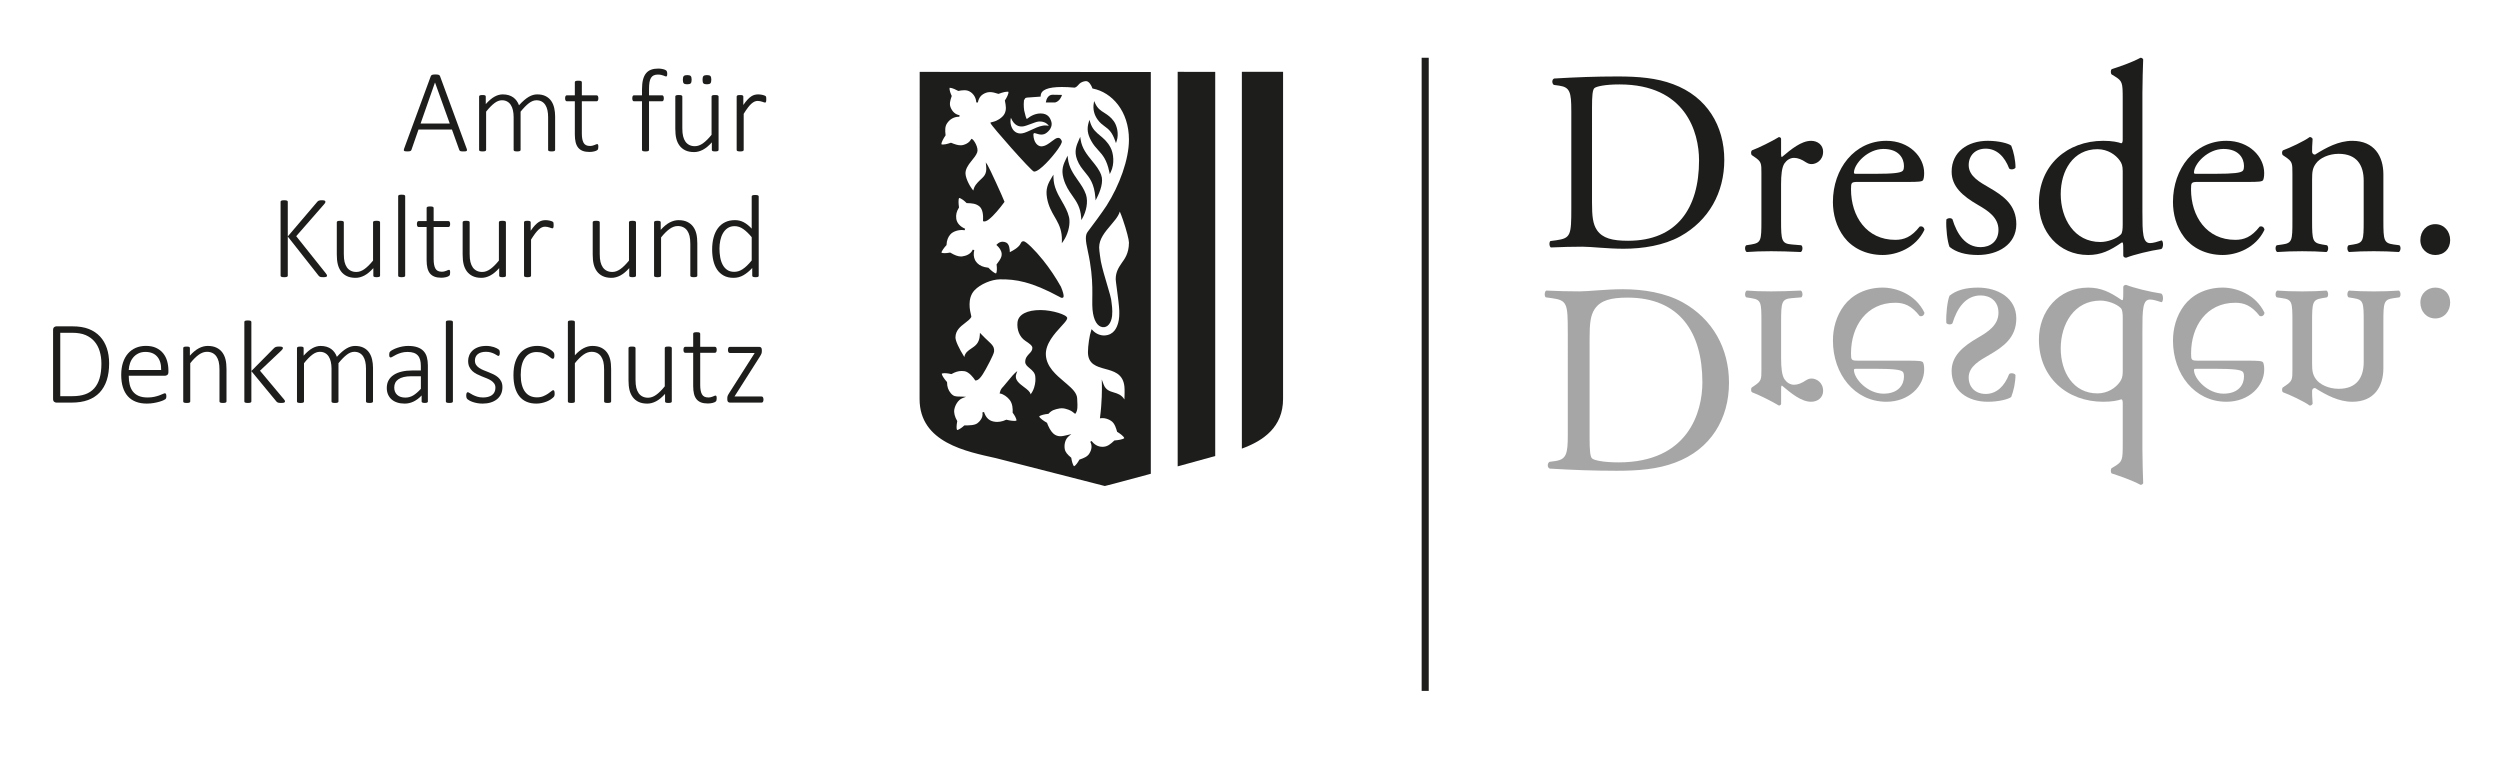
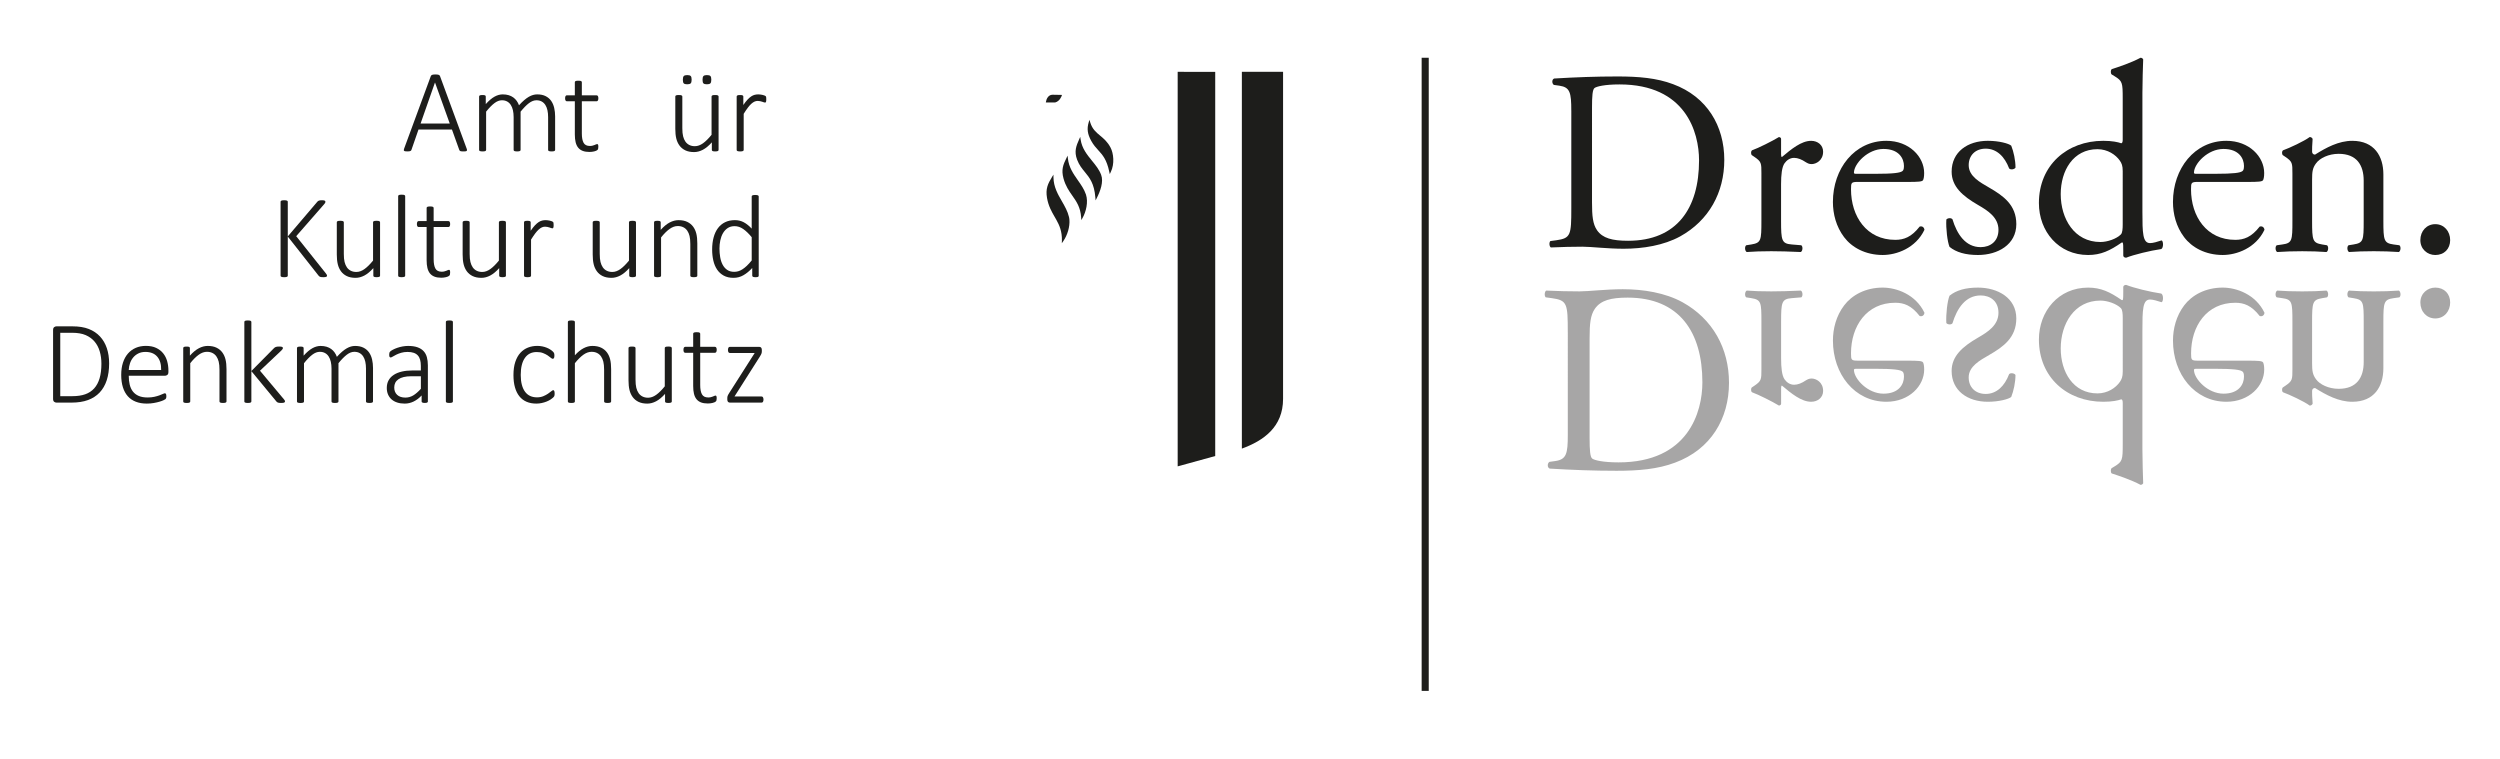
<svg xmlns="http://www.w3.org/2000/svg" version="1.1" id="Ebene_1" x="0px" y="0px" width="274.259px" height="83.292px" viewBox="0 0 274.259 83.292" enable-background="new 0 0 274.259 83.292" xml:space="preserve">
  <g>
    <g>
      <path fill="#1D1D1B" d="M51.196,16.308c0.026,0.065,0.037,0.117,0.035,0.159c-0.002,0.041-0.017,0.072-0.045,0.094    c-0.028,0.021-0.071,0.036-0.129,0.042c-0.059,0.006-0.132,0.009-0.223,0.009s-0.162-0.003-0.216-0.009    c-0.054-0.007-0.096-0.017-0.126-0.03c-0.03-0.013-0.053-0.03-0.067-0.052c-0.016-0.021-0.03-0.047-0.043-0.078l-0.801-2.23    h-3.672l-0.769,2.217c-0.009,0.031-0.022,0.057-0.039,0.078c-0.018,0.022-0.041,0.04-0.072,0.055    c-0.03,0.015-0.071,0.026-0.125,0.035c-0.054,0.008-0.122,0.013-0.204,0.013c-0.09,0-0.166-0.005-0.226-0.013    c-0.061-0.009-0.105-0.023-0.133-0.045c-0.027-0.021-0.042-0.052-0.045-0.091c-0.002-0.039,0.01-0.09,0.036-0.155l2.929-7.958    c0.013-0.034,0.032-0.063,0.058-0.087c0.026-0.024,0.06-0.042,0.1-0.056c0.041-0.013,0.09-0.022,0.149-0.029    c0.058-0.006,0.124-0.01,0.197-0.01c0.078,0,0.145,0.004,0.204,0.01c0.058,0.007,0.107,0.016,0.148,0.029    c0.041,0.013,0.074,0.031,0.098,0.056c0.023,0.023,0.042,0.053,0.055,0.087L51.196,16.308z M47.724,9.054h-0.007l-1.578,4.5h3.201    L47.724,9.054z" />
      <path fill="#1D1D1B" d="M60.9,16.444c0,0.026-0.007,0.05-0.02,0.072c-0.013,0.021-0.033,0.039-0.061,0.052    c-0.028,0.013-0.067,0.022-0.117,0.032c-0.049,0.008-0.111,0.013-0.184,0.013c-0.078,0-0.141-0.005-0.19-0.013    c-0.05-0.009-0.09-0.019-0.12-0.032c-0.031-0.013-0.051-0.031-0.062-0.052c-0.011-0.021-0.016-0.046-0.016-0.072v-3.601    c0-0.276-0.025-0.527-0.075-0.753c-0.05-0.227-0.127-0.421-0.232-0.582c-0.106-0.162-0.24-0.287-0.401-0.375    C59.261,11.044,59.07,11,58.85,11c-0.271,0-0.546,0.106-0.824,0.317c-0.278,0.211-0.583,0.521-0.915,0.931v4.196    c0,0.026-0.006,0.05-0.019,0.072c-0.013,0.021-0.033,0.039-0.062,0.052c-0.028,0.013-0.067,0.022-0.117,0.032    c-0.049,0.008-0.111,0.013-0.184,0.013s-0.135-0.005-0.185-0.013c-0.049-0.009-0.089-0.019-0.12-0.032    c-0.029-0.013-0.05-0.031-0.061-0.052c-0.011-0.021-0.016-0.046-0.016-0.072v-3.601c0-0.276-0.026-0.527-0.078-0.753    c-0.052-0.227-0.13-0.421-0.236-0.582c-0.106-0.162-0.239-0.287-0.4-0.375C55.472,11.044,55.281,11,55.062,11    c-0.272,0-0.547,0.106-0.824,0.317c-0.279,0.211-0.581,0.521-0.909,0.931v4.196c0,0.026-0.007,0.05-0.02,0.072    c-0.012,0.021-0.033,0.039-0.061,0.052c-0.028,0.013-0.067,0.022-0.116,0.032c-0.05,0.008-0.113,0.013-0.19,0.013    c-0.074,0-0.135-0.005-0.185-0.013c-0.049-0.009-0.09-0.019-0.12-0.032c-0.03-0.013-0.051-0.031-0.062-0.052    c-0.011-0.021-0.016-0.046-0.016-0.072v-5.851c0-0.026,0.005-0.049,0.016-0.071s0.031-0.04,0.062-0.056    c0.03-0.014,0.068-0.026,0.114-0.032c0.045-0.006,0.104-0.009,0.177-0.009c0.073,0,0.133,0.003,0.181,0.009    c0.047,0.006,0.084,0.018,0.11,0.032c0.026,0.016,0.044,0.034,0.055,0.056c0.011,0.021,0.016,0.045,0.016,0.071v0.828    c0.336-0.375,0.655-0.647,0.957-0.815c0.301-0.168,0.601-0.252,0.899-0.252c0.245,0,0.464,0.03,0.656,0.087    c0.191,0.059,0.36,0.141,0.507,0.246c0.146,0.106,0.271,0.232,0.375,0.378c0.104,0.146,0.188,0.308,0.252,0.485    c0.203-0.224,0.393-0.413,0.572-0.565c0.179-0.153,0.35-0.276,0.51-0.369c0.162-0.093,0.318-0.159,0.469-0.2    c0.151-0.042,0.299-0.062,0.446-0.062c0.366,0,0.675,0.065,0.928,0.194c0.251,0.129,0.455,0.304,0.608,0.523    c0.152,0.22,0.262,0.477,0.329,0.77c0.067,0.293,0.101,0.604,0.101,0.931V16.444z" />
      <path fill="#1D1D1B" d="M65.64,16.095c0,0.091-0.007,0.164-0.022,0.22c-0.016,0.056-0.039,0.1-0.071,0.133    c-0.033,0.032-0.08,0.063-0.143,0.09s-0.135,0.051-0.216,0.071c-0.083,0.02-0.168,0.035-0.259,0.045    c-0.09,0.011-0.179,0.016-0.265,0.016c-0.289,0-0.535-0.038-0.736-0.116c-0.204-0.078-0.369-0.195-0.498-0.353    c-0.13-0.158-0.223-0.356-0.281-0.598c-0.058-0.241-0.088-0.525-0.088-0.853V11.11h-0.872c-0.061,0-0.108-0.026-0.143-0.081    s-0.052-0.135-0.052-0.242c0-0.056,0.004-0.104,0.013-0.146c0.008-0.041,0.021-0.075,0.039-0.104s0.038-0.049,0.062-0.062    c0.023-0.013,0.05-0.019,0.081-0.019h0.872V9.022c0-0.026,0.005-0.049,0.017-0.071c0.011-0.021,0.03-0.04,0.061-0.055    c0.029-0.015,0.07-0.026,0.12-0.032c0.049-0.006,0.111-0.01,0.184-0.01c0.078,0,0.142,0.003,0.191,0.01    c0.049,0.006,0.087,0.017,0.116,0.032c0.028,0.016,0.048,0.034,0.061,0.055c0.013,0.022,0.019,0.045,0.019,0.071v1.435h1.617    c0.03,0,0.057,0.006,0.081,0.019c0.023,0.013,0.044,0.034,0.062,0.062c0.017,0.028,0.03,0.063,0.039,0.104    c0.008,0.041,0.013,0.09,0.013,0.146c0,0.107-0.018,0.188-0.055,0.242s-0.084,0.081-0.139,0.081H63.83v3.537    c0,0.444,0.064,0.782,0.191,1.015c0.127,0.233,0.359,0.35,0.695,0.35c0.104,0,0.197-0.011,0.281-0.033    c0.084-0.021,0.159-0.045,0.223-0.071c0.065-0.026,0.12-0.05,0.165-0.071c0.046-0.022,0.085-0.033,0.121-0.033    c0.021,0,0.04,0.005,0.058,0.013c0.017,0.009,0.031,0.025,0.042,0.049c0.011,0.023,0.02,0.053,0.026,0.09    C65.637,15.993,65.64,16.04,65.64,16.095z" />
-       <path fill="#1D1D1B" d="M73.198,8.097c0,0.061-0.004,0.109-0.01,0.146c-0.007,0.037-0.015,0.066-0.026,0.088    c-0.011,0.021-0.023,0.037-0.039,0.045c-0.015,0.009-0.033,0.013-0.055,0.013c-0.035,0-0.075-0.01-0.123-0.032    c-0.048-0.022-0.107-0.046-0.178-0.072c-0.071-0.026-0.155-0.049-0.252-0.071c-0.097-0.021-0.21-0.033-0.339-0.033    c-0.181,0-0.334,0.03-0.459,0.087c-0.125,0.059-0.227,0.151-0.304,0.278c-0.078,0.127-0.132,0.291-0.165,0.491    C71.216,9.238,71.2,9.48,71.2,9.766v0.691h1.435c0.031,0,0.057,0.006,0.078,0.019c0.021,0.013,0.042,0.034,0.059,0.062    c0.017,0.028,0.029,0.063,0.038,0.104s0.013,0.09,0.013,0.146c0,0.107-0.017,0.188-0.051,0.242    c-0.035,0.054-0.08,0.081-0.137,0.081H71.2v5.334c0,0.026-0.006,0.05-0.019,0.072c-0.013,0.021-0.033,0.039-0.062,0.052    c-0.028,0.013-0.068,0.022-0.12,0.032c-0.052,0.008-0.114,0.013-0.188,0.013c-0.074,0-0.135-0.005-0.184-0.013    c-0.05-0.009-0.09-0.019-0.12-0.032c-0.031-0.013-0.051-0.031-0.062-0.052c-0.01-0.021-0.016-0.046-0.016-0.072V11.11h-0.879    c-0.061,0-0.107-0.026-0.139-0.081c-0.032-0.054-0.048-0.135-0.048-0.242c0-0.056,0.004-0.104,0.013-0.146    c0.008-0.041,0.02-0.075,0.035-0.104s0.035-0.049,0.058-0.062c0.024-0.013,0.051-0.019,0.082-0.019h0.879V9.792    c0-0.41,0.036-0.759,0.109-1.047s0.185-0.524,0.334-0.705c0.147-0.181,0.334-0.313,0.559-0.395    c0.224-0.082,0.484-0.123,0.782-0.123c0.146,0,0.288,0.014,0.426,0.042c0.138,0.028,0.243,0.058,0.314,0.091    c0.071,0.032,0.118,0.06,0.142,0.084c0.024,0.023,0.043,0.052,0.058,0.087c0.015,0.034,0.026,0.074,0.033,0.119    C73.194,7.991,73.198,8.042,73.198,8.097z" />
      <path fill="#1D1D1B" d="M78.829,16.444c0,0.026-0.005,0.05-0.016,0.072c-0.01,0.021-0.031,0.039-0.062,0.052    c-0.03,0.013-0.068,0.022-0.116,0.032c-0.048,0.008-0.106,0.013-0.175,0.013c-0.077,0-0.14-0.005-0.188-0.013    c-0.047-0.009-0.083-0.019-0.109-0.032c-0.026-0.013-0.044-0.031-0.055-0.052c-0.01-0.021-0.016-0.046-0.016-0.072v-0.827    c-0.337,0.375-0.665,0.646-0.986,0.814c-0.321,0.168-0.642,0.252-0.96,0.252c-0.384,0-0.707-0.065-0.97-0.193    c-0.263-0.13-0.476-0.306-0.637-0.527c-0.162-0.222-0.278-0.479-0.35-0.772c-0.071-0.293-0.106-0.646-0.106-1.061v-3.537    c0-0.026,0.006-0.049,0.016-0.071c0.011-0.021,0.032-0.04,0.062-0.056c0.031-0.014,0.07-0.026,0.12-0.032    c0.049-0.006,0.111-0.009,0.185-0.009c0.078,0,0.142,0.003,0.19,0.009c0.05,0.006,0.089,0.018,0.116,0.032    c0.028,0.016,0.049,0.034,0.062,0.056c0.013,0.021,0.019,0.045,0.019,0.071v3.466c0,0.362,0.028,0.657,0.084,0.885    c0.056,0.229,0.139,0.424,0.252,0.586c0.112,0.161,0.255,0.286,0.43,0.375s0.378,0.133,0.611,0.133    c0.298,0,0.594-0.106,0.89-0.317c0.295-0.211,0.608-0.522,0.94-0.931v-4.196c0-0.026,0.005-0.049,0.017-0.071    c0.011-0.021,0.03-0.04,0.061-0.056c0.029-0.014,0.07-0.026,0.12-0.032c0.049-0.006,0.113-0.009,0.191-0.009    c0.073,0,0.134,0.003,0.185,0.009c0.049,0.006,0.087,0.018,0.116,0.032c0.028,0.016,0.049,0.034,0.062,0.056    c0.013,0.021,0.019,0.045,0.019,0.071V16.444z M75.875,8.744c0,0.198-0.035,0.332-0.104,0.4c-0.069,0.069-0.196,0.104-0.381,0.104    c-0.186,0-0.312-0.034-0.378-0.101c-0.067-0.066-0.101-0.199-0.101-0.398c0-0.202,0.034-0.338,0.104-0.407    c0.068-0.069,0.193-0.104,0.375-0.104c0.189,0,0.317,0.034,0.384,0.104C75.842,8.412,75.875,8.546,75.875,8.744z M78.034,8.744    c0,0.198-0.034,0.332-0.104,0.4c-0.068,0.069-0.196,0.104-0.381,0.104c-0.186,0-0.312-0.034-0.378-0.101    c-0.067-0.066-0.1-0.199-0.1-0.398c0-0.202,0.034-0.338,0.103-0.407c0.069-0.069,0.194-0.104,0.375-0.104    c0.19,0,0.318,0.034,0.385,0.104C78.001,8.412,78.034,8.546,78.034,8.744z" />
      <path fill="#1D1D1B" d="M84.063,10.891c0,0.065-0.002,0.119-0.007,0.165c-0.005,0.045-0.012,0.082-0.022,0.11    c-0.01,0.028-0.024,0.049-0.039,0.064c-0.015,0.016-0.036,0.023-0.062,0.023c-0.039,0-0.084-0.01-0.136-0.029    c-0.052-0.02-0.113-0.04-0.181-0.062c-0.069-0.021-0.145-0.042-0.227-0.062c-0.082-0.019-0.172-0.029-0.271-0.029    c-0.117,0-0.231,0.025-0.343,0.075c-0.113,0.049-0.229,0.129-0.353,0.239c-0.123,0.109-0.252,0.255-0.388,0.437    c-0.135,0.18-0.286,0.403-0.449,0.666v3.957c0,0.026-0.006,0.05-0.019,0.072c-0.013,0.021-0.034,0.039-0.062,0.052    c-0.028,0.013-0.067,0.022-0.117,0.032c-0.049,0.008-0.113,0.013-0.19,0.013c-0.074,0-0.135-0.005-0.185-0.013    c-0.049-0.009-0.09-0.019-0.12-0.032c-0.03-0.013-0.051-0.031-0.062-0.052c-0.011-0.021-0.016-0.046-0.016-0.072v-5.851    c0-0.026,0.005-0.049,0.016-0.071s0.031-0.04,0.062-0.056c0.03-0.014,0.068-0.026,0.114-0.032    c0.045-0.006,0.104-0.009,0.177-0.009c0.073,0,0.133,0.003,0.181,0.009c0.048,0.006,0.084,0.018,0.11,0.032    c0.026,0.016,0.044,0.034,0.055,0.056s0.016,0.045,0.016,0.071v0.925c0.168-0.246,0.323-0.444,0.466-0.595    c0.142-0.151,0.278-0.268,0.407-0.353c0.129-0.083,0.255-0.141,0.378-0.17c0.124-0.031,0.249-0.046,0.378-0.046    c0.056,0,0.121,0.004,0.194,0.01c0.073,0.007,0.152,0.018,0.236,0.036c0.083,0.017,0.159,0.037,0.226,0.061    c0.067,0.023,0.113,0.045,0.139,0.064c0.026,0.019,0.042,0.037,0.052,0.052c0.008,0.016,0.016,0.035,0.023,0.058    c0.006,0.023,0.011,0.056,0.013,0.098C84.061,10.772,84.063,10.826,84.063,10.891z" />
    </g>
    <g>
      <path fill="#1D1D1B" d="M35.876,30.229c0,0.03-0.004,0.056-0.013,0.077c-0.008,0.022-0.028,0.041-0.058,0.056    c-0.03,0.015-0.071,0.027-0.123,0.035c-0.052,0.008-0.119,0.013-0.201,0.013c-0.077,0-0.156-0.004-0.236-0.013    s-0.141-0.027-0.184-0.055c-0.043-0.028-0.08-0.062-0.111-0.1l-3.38-4.293v4.293c0,0.026-0.007,0.05-0.02,0.071    c-0.013,0.022-0.034,0.039-0.064,0.052c-0.031,0.013-0.07,0.024-0.12,0.032c-0.05,0.008-0.113,0.013-0.19,0.013    c-0.074,0-0.136-0.004-0.188-0.013s-0.093-0.019-0.124-0.032c-0.029-0.013-0.052-0.029-0.064-0.052    c-0.013-0.021-0.02-0.045-0.02-0.071v-8.108c0-0.026,0.007-0.049,0.02-0.071c0.012-0.021,0.035-0.039,0.064-0.052    c0.031-0.013,0.072-0.024,0.124-0.032c0.052-0.009,0.114-0.013,0.188-0.013c0.078,0,0.141,0.004,0.19,0.013    c0.049,0.008,0.089,0.019,0.12,0.032c0.03,0.013,0.052,0.03,0.064,0.052c0.013,0.022,0.02,0.045,0.02,0.071v3.802l3.239-3.802    c0.026-0.03,0.054-0.056,0.084-0.078c0.03-0.021,0.065-0.038,0.104-0.051c0.039-0.013,0.084-0.022,0.136-0.03    c0.052-0.006,0.116-0.009,0.194-0.009c0.078,0,0.139,0.004,0.187,0.013c0.047,0.008,0.085,0.02,0.114,0.035    c0.027,0.015,0.045,0.033,0.055,0.052c0.008,0.02,0.013,0.042,0.013,0.068c0,0.048-0.012,0.093-0.036,0.136    c-0.023,0.043-0.064,0.095-0.12,0.155l-3.045,3.485l3.252,4.08c0.06,0.077,0.098,0.131,0.11,0.162    C35.871,30.18,35.876,30.206,35.876,30.229z" />
      <path fill="#1D1D1B" d="M41.694,30.241c0,0.026-0.006,0.05-0.016,0.071c-0.012,0.022-0.032,0.039-0.062,0.052    c-0.03,0.013-0.069,0.024-0.116,0.032c-0.048,0.008-0.106,0.013-0.175,0.013c-0.078,0-0.14-0.004-0.187-0.013    c-0.048-0.008-0.084-0.019-0.111-0.032c-0.025-0.013-0.044-0.029-0.055-0.052c-0.011-0.021-0.016-0.045-0.016-0.071v-0.828    c-0.336,0.376-0.665,0.647-0.985,0.815c-0.322,0.167-0.642,0.252-0.961,0.252c-0.384,0-0.707-0.065-0.969-0.194    c-0.263-0.129-0.475-0.305-0.637-0.527c-0.161-0.222-0.277-0.479-0.349-0.772c-0.071-0.293-0.107-0.647-0.107-1.061V24.39    c0-0.026,0.005-0.049,0.016-0.071c0.011-0.021,0.031-0.04,0.062-0.055c0.029-0.015,0.07-0.026,0.119-0.032    c0.05-0.007,0.111-0.01,0.185-0.01c0.077,0,0.141,0.003,0.19,0.01c0.049,0.006,0.088,0.017,0.117,0.032    c0.028,0.016,0.048,0.034,0.061,0.055c0.013,0.022,0.02,0.045,0.02,0.071v3.466c0,0.362,0.027,0.657,0.084,0.885    c0.056,0.229,0.14,0.423,0.252,0.586c0.112,0.161,0.255,0.286,0.43,0.375s0.378,0.133,0.611,0.133    c0.297,0,0.593-0.106,0.889-0.317c0.295-0.211,0.609-0.521,0.941-0.931V24.39c0-0.026,0.005-0.049,0.016-0.071    c0.01-0.021,0.031-0.04,0.062-0.055c0.03-0.015,0.07-0.026,0.12-0.032c0.049-0.007,0.113-0.01,0.19-0.01    c0.073,0,0.135,0.003,0.184,0.01c0.05,0.006,0.088,0.017,0.117,0.032c0.027,0.016,0.048,0.034,0.061,0.055    c0.013,0.022,0.02,0.045,0.02,0.071V30.241z" />
      <path fill="#1D1D1B" d="M44.45,30.241c0,0.026-0.006,0.05-0.019,0.071c-0.013,0.022-0.034,0.039-0.062,0.052    c-0.027,0.013-0.066,0.024-0.116,0.032c-0.049,0.008-0.113,0.013-0.19,0.013c-0.073,0-0.135-0.004-0.185-0.013    c-0.049-0.008-0.089-0.019-0.12-0.032c-0.03-0.013-0.05-0.029-0.062-0.052c-0.01-0.021-0.016-0.045-0.016-0.071v-8.716    c0-0.026,0.006-0.049,0.016-0.071c0.011-0.021,0.031-0.04,0.062-0.055c0.031-0.016,0.07-0.026,0.12-0.033    c0.05-0.006,0.111-0.009,0.185-0.009c0.078,0,0.142,0.003,0.19,0.009c0.05,0.007,0.089,0.017,0.116,0.033    c0.028,0.015,0.049,0.033,0.062,0.055c0.013,0.022,0.019,0.045,0.019,0.071V30.241z" />
      <path fill="#1D1D1B" d="M49.382,29.892c0,0.091-0.007,0.165-0.022,0.22c-0.015,0.056-0.039,0.1-0.071,0.132    c-0.033,0.032-0.08,0.063-0.143,0.091s-0.135,0.052-0.217,0.071c-0.081,0.02-0.167,0.034-0.258,0.046    c-0.091,0.011-0.179,0.016-0.265,0.016c-0.289,0-0.535-0.039-0.737-0.117s-0.369-0.195-0.498-0.352    c-0.129-0.158-0.223-0.357-0.282-0.599c-0.058-0.241-0.087-0.526-0.087-0.853v-3.641H45.93c-0.06,0-0.107-0.026-0.143-0.08    c-0.034-0.055-0.051-0.135-0.051-0.243c0-0.056,0.004-0.104,0.013-0.146c0.008-0.042,0.021-0.076,0.038-0.104    c0.018-0.028,0.038-0.048,0.062-0.061c0.023-0.013,0.05-0.02,0.081-0.02h0.873v-1.435c0-0.026,0.005-0.049,0.016-0.071    c0.01-0.022,0.031-0.041,0.062-0.055c0.03-0.016,0.07-0.026,0.12-0.033c0.049-0.006,0.11-0.01,0.184-0.01    c0.078,0,0.141,0.004,0.19,0.01c0.05,0.007,0.088,0.017,0.117,0.033c0.028,0.014,0.049,0.033,0.062,0.055    c0.012,0.021,0.019,0.045,0.019,0.071v1.435h1.617c0.03,0,0.057,0.007,0.081,0.02c0.024,0.013,0.044,0.033,0.062,0.061    c0.017,0.028,0.029,0.062,0.038,0.104c0.009,0.041,0.013,0.09,0.013,0.146c0,0.108-0.018,0.188-0.054,0.243    c-0.037,0.054-0.083,0.08-0.139,0.08h-1.617v3.537c0,0.444,0.063,0.783,0.191,1.016c0.126,0.232,0.358,0.349,0.695,0.349    c0.104,0,0.197-0.011,0.281-0.033c0.085-0.021,0.159-0.045,0.224-0.071c0.064-0.026,0.119-0.049,0.165-0.071    c0.045-0.021,0.085-0.033,0.119-0.033c0.021,0,0.042,0.005,0.059,0.013c0.017,0.009,0.031,0.025,0.042,0.049    c0.011,0.023,0.019,0.054,0.025,0.09C49.379,29.79,49.382,29.836,49.382,29.892z" />
      <path fill="#1D1D1B" d="M55.502,30.241c0,0.026-0.005,0.05-0.016,0.071c-0.011,0.022-0.031,0.039-0.062,0.052    c-0.031,0.013-0.069,0.024-0.117,0.032c-0.047,0.008-0.105,0.013-0.174,0.013c-0.078,0-0.14-0.004-0.188-0.013    s-0.084-0.019-0.11-0.032c-0.026-0.013-0.044-0.029-0.056-0.052c-0.01-0.021-0.015-0.045-0.015-0.071v-0.828    c-0.336,0.376-0.665,0.647-0.986,0.815c-0.321,0.167-0.642,0.252-0.96,0.252c-0.384,0-0.708-0.065-0.97-0.194    c-0.264-0.129-0.475-0.305-0.638-0.527c-0.161-0.222-0.277-0.479-0.349-0.772c-0.071-0.293-0.107-0.647-0.107-1.061V24.39    c0-0.026,0.005-0.049,0.016-0.071c0.012-0.021,0.031-0.04,0.062-0.055c0.029-0.015,0.07-0.026,0.12-0.032    c0.049-0.007,0.111-0.01,0.184-0.01c0.078,0,0.141,0.003,0.19,0.01c0.049,0.006,0.088,0.017,0.117,0.032    c0.028,0.016,0.049,0.034,0.062,0.055c0.013,0.022,0.019,0.045,0.019,0.071v3.466c0,0.362,0.028,0.657,0.084,0.885    c0.056,0.229,0.14,0.423,0.252,0.586c0.112,0.161,0.255,0.286,0.43,0.375c0.174,0.088,0.378,0.133,0.611,0.133    c0.298,0,0.594-0.106,0.889-0.317c0.296-0.211,0.609-0.521,0.941-0.931V24.39c0-0.026,0.005-0.049,0.016-0.071    c0.011-0.021,0.031-0.04,0.062-0.055c0.03-0.015,0.07-0.026,0.12-0.032c0.049-0.007,0.113-0.01,0.19-0.01    c0.073,0,0.135,0.003,0.185,0.01c0.049,0.006,0.088,0.017,0.116,0.032c0.028,0.016,0.049,0.034,0.062,0.055    c0.013,0.022,0.019,0.045,0.019,0.071V30.241z" />
      <path fill="#1D1D1B" d="M60.735,24.688c0,0.064-0.003,0.12-0.007,0.165c-0.004,0.044-0.012,0.082-0.022,0.109    c-0.011,0.028-0.024,0.05-0.039,0.065c-0.015,0.015-0.036,0.023-0.062,0.023c-0.039,0-0.084-0.01-0.136-0.029    c-0.052-0.02-0.113-0.04-0.181-0.062c-0.069-0.021-0.145-0.042-0.226-0.062c-0.083-0.019-0.173-0.029-0.272-0.029    c-0.116,0-0.231,0.025-0.342,0.074c-0.113,0.05-0.23,0.13-0.353,0.239c-0.123,0.111-0.252,0.255-0.388,0.437    c-0.136,0.182-0.286,0.403-0.45,0.666v3.957c0,0.026-0.007,0.05-0.02,0.071c-0.013,0.022-0.033,0.039-0.061,0.052    c-0.028,0.013-0.067,0.024-0.117,0.032c-0.049,0.008-0.113,0.013-0.19,0.013c-0.074,0-0.135-0.004-0.185-0.013    c-0.049-0.008-0.089-0.019-0.119-0.032c-0.03-0.013-0.051-0.029-0.062-0.052c-0.011-0.021-0.016-0.045-0.016-0.071V24.39    c0-0.026,0.005-0.049,0.016-0.071c0.01-0.021,0.031-0.04,0.062-0.055c0.03-0.015,0.068-0.026,0.113-0.032    c0.045-0.007,0.104-0.01,0.178-0.01c0.073,0,0.133,0.003,0.181,0.01c0.047,0.006,0.084,0.017,0.11,0.032    c0.026,0.016,0.044,0.034,0.055,0.055c0.011,0.022,0.016,0.045,0.016,0.071v0.925c0.168-0.246,0.323-0.443,0.465-0.595    c0.143-0.151,0.278-0.268,0.408-0.353c0.128-0.083,0.255-0.14,0.378-0.17c0.123-0.031,0.249-0.046,0.378-0.046    c0.056,0,0.12,0.004,0.193,0.01c0.073,0.007,0.152,0.019,0.236,0.036c0.083,0.017,0.159,0.037,0.226,0.062    c0.067,0.023,0.114,0.045,0.14,0.065c0.026,0.019,0.042,0.036,0.052,0.051c0.008,0.015,0.016,0.035,0.022,0.058    c0.006,0.024,0.01,0.056,0.013,0.097C60.734,24.57,60.735,24.623,60.735,24.688z" />
      <path fill="#1D1D1B" d="M69.768,30.241c0,0.026-0.006,0.05-0.016,0.071c-0.011,0.022-0.032,0.039-0.062,0.052    c-0.031,0.013-0.069,0.024-0.117,0.032c-0.048,0.008-0.106,0.013-0.174,0.013c-0.078,0-0.14-0.004-0.188-0.013    c-0.048-0.008-0.084-0.019-0.11-0.032c-0.026-0.013-0.044-0.029-0.055-0.052c-0.01-0.021-0.016-0.045-0.016-0.071v-0.828    c-0.336,0.376-0.665,0.647-0.986,0.815c-0.321,0.167-0.642,0.252-0.96,0.252c-0.384,0-0.707-0.065-0.97-0.194    s-0.476-0.305-0.637-0.527c-0.162-0.222-0.278-0.479-0.349-0.772c-0.071-0.293-0.106-0.647-0.106-1.061V24.39    c0-0.026,0.005-0.049,0.016-0.071c0.011-0.021,0.031-0.04,0.062-0.055c0.03-0.015,0.07-0.026,0.119-0.032    c0.05-0.007,0.111-0.01,0.185-0.01c0.078,0,0.142,0.003,0.191,0.01c0.05,0.006,0.088,0.017,0.116,0.032    c0.028,0.016,0.049,0.034,0.062,0.055c0.013,0.022,0.02,0.045,0.02,0.071v3.466c0,0.362,0.027,0.657,0.084,0.885    c0.056,0.229,0.14,0.423,0.252,0.586c0.112,0.161,0.255,0.286,0.431,0.375c0.173,0.088,0.378,0.133,0.611,0.133    c0.297,0,0.593-0.106,0.889-0.317c0.295-0.211,0.609-0.521,0.941-0.931V24.39c0-0.026,0.005-0.049,0.016-0.071    c0.011-0.021,0.031-0.04,0.061-0.055c0.03-0.015,0.07-0.026,0.12-0.032c0.049-0.007,0.113-0.01,0.19-0.01    c0.073,0,0.135,0.003,0.185,0.01c0.049,0.006,0.088,0.017,0.116,0.032c0.028,0.016,0.048,0.034,0.061,0.055    c0.013,0.022,0.02,0.045,0.02,0.071V30.241z" />
      <path fill="#1D1D1B" d="M76.5,30.241c0,0.026-0.006,0.05-0.019,0.071c-0.013,0.022-0.034,0.039-0.062,0.052    c-0.028,0.013-0.067,0.024-0.117,0.032c-0.049,0.008-0.111,0.013-0.184,0.013c-0.077,0-0.141-0.004-0.19-0.013    s-0.088-0.019-0.117-0.032c-0.028-0.013-0.048-0.029-0.061-0.052c-0.013-0.021-0.02-0.045-0.02-0.071v-3.472    c0-0.362-0.028-0.656-0.084-0.882c-0.056-0.227-0.14-0.421-0.252-0.582c-0.113-0.162-0.255-0.287-0.431-0.375    c-0.174-0.088-0.377-0.133-0.611-0.133c-0.297,0-0.595,0.106-0.892,0.317c-0.297,0.211-0.61,0.522-0.938,0.931v4.196    c0,0.026-0.006,0.05-0.019,0.071c-0.013,0.022-0.034,0.039-0.062,0.052c-0.028,0.013-0.067,0.024-0.117,0.032    s-0.113,0.013-0.19,0.013c-0.073,0-0.135-0.004-0.185-0.013c-0.049-0.008-0.09-0.019-0.119-0.032    c-0.031-0.013-0.05-0.029-0.062-0.052c-0.011-0.021-0.016-0.045-0.016-0.071V24.39c0-0.026,0.005-0.049,0.016-0.071    c0.012-0.021,0.031-0.04,0.062-0.055c0.029-0.015,0.067-0.026,0.113-0.032c0.045-0.007,0.104-0.01,0.177-0.01    c0.073,0,0.133,0.003,0.182,0.01c0.047,0.006,0.083,0.017,0.109,0.032c0.026,0.016,0.044,0.034,0.055,0.055    c0.011,0.022,0.016,0.045,0.016,0.071v0.828c0.337-0.375,0.667-0.647,0.99-0.815c0.323-0.167,0.645-0.252,0.963-0.252    c0.383,0,0.707,0.065,0.97,0.194s0.475,0.304,0.637,0.523c0.161,0.22,0.277,0.477,0.349,0.769    c0.071,0.294,0.107,0.647,0.107,1.061V30.241z" />
      <path fill="#1D1D1B" d="M83.233,30.241c0,0.03-0.005,0.056-0.016,0.077c-0.011,0.022-0.03,0.039-0.058,0.052    c-0.028,0.013-0.064,0.023-0.106,0.03c-0.043,0.006-0.097,0.009-0.162,0.009c-0.069,0-0.126-0.003-0.171-0.009    c-0.046-0.007-0.083-0.017-0.11-0.03c-0.028-0.013-0.05-0.03-0.064-0.052c-0.016-0.021-0.023-0.047-0.023-0.077V29.4    c-0.311,0.336-0.631,0.6-0.964,0.792c-0.332,0.192-0.694,0.288-1.086,0.288c-0.422,0-0.782-0.082-1.08-0.246    c-0.298-0.164-0.54-0.385-0.728-0.666c-0.187-0.28-0.324-0.609-0.411-0.987c-0.086-0.377-0.129-0.776-0.129-1.199    c0-0.495,0.054-0.943,0.163-1.341c0.107-0.398,0.267-0.738,0.478-1.019c0.211-0.28,0.472-0.495,0.782-0.646    c0.31-0.151,0.67-0.227,1.08-0.227c0.354,0,0.676,0.079,0.97,0.236c0.293,0.158,0.582,0.389,0.866,0.695v-3.524    c0-0.026,0.006-0.049,0.017-0.071c0.011-0.022,0.031-0.039,0.061-0.052c0.03-0.013,0.07-0.023,0.12-0.033    c0.049-0.008,0.111-0.013,0.184-0.013c0.078,0,0.142,0.005,0.191,0.013c0.049,0.009,0.088,0.02,0.117,0.033    c0.027,0.013,0.048,0.03,0.061,0.052c0.013,0.021,0.019,0.045,0.019,0.071V30.241z M82.464,26.019    c-0.323-0.392-0.635-0.692-0.934-0.898c-0.299-0.208-0.613-0.311-0.941-0.311c-0.297,0-0.552,0.072-0.762,0.213    c-0.212,0.143-0.384,0.33-0.517,0.563c-0.134,0.232-0.231,0.496-0.291,0.788c-0.061,0.293-0.091,0.591-0.091,0.892    c0,0.324,0.026,0.639,0.078,0.944c0.052,0.307,0.14,0.579,0.265,0.818c0.125,0.239,0.291,0.431,0.498,0.575    c0.207,0.145,0.465,0.217,0.776,0.217c0.155,0,0.306-0.021,0.453-0.065c0.146-0.042,0.297-0.114,0.453-0.213    c0.155-0.099,0.315-0.228,0.481-0.385c0.166-0.158,0.343-0.353,0.533-0.585V26.019z" />
    </g>
    <g>
      <path fill="#1D1D1B" d="M11.972,39.861c0,0.702-0.089,1.322-0.265,1.859c-0.178,0.537-0.438,0.985-0.782,1.348    c-0.345,0.362-0.771,0.635-1.277,0.821c-0.507,0.185-1.111,0.278-1.813,0.278H6.185c-0.078,0-0.158-0.03-0.239-0.087    c-0.082-0.059-0.123-0.165-0.123-0.32v-7.551c0-0.156,0.041-0.262,0.123-0.321c0.082-0.058,0.162-0.087,0.239-0.087h1.759    c0.711,0,1.311,0.097,1.8,0.291c0.49,0.193,0.899,0.468,1.229,0.824c0.33,0.355,0.579,0.782,0.747,1.28    C11.887,38.694,11.972,39.25,11.972,39.861z M11.125,39.9c0-0.487-0.062-0.938-0.185-1.354s-0.312-0.775-0.569-1.076    c-0.257-0.302-0.581-0.538-0.973-0.708c-0.393-0.17-0.893-0.255-1.5-0.255H6.611v6.956h1.293c0.569,0,1.05-0.069,1.445-0.209    c0.394-0.14,0.723-0.356,0.986-0.649c0.263-0.294,0.46-0.664,0.592-1.109C11.058,41.047,11.125,40.517,11.125,39.9z" />
      <path fill="#1D1D1B" d="M18.475,40.812c0,0.155-0.041,0.261-0.123,0.32c-0.082,0.058-0.162,0.087-0.239,0.087h-3.989    c0,0.363,0.036,0.69,0.107,0.983c0.071,0.293,0.188,0.544,0.352,0.753c0.164,0.209,0.377,0.37,0.64,0.481    c0.263,0.113,0.586,0.169,0.97,0.169c0.272,0,0.515-0.024,0.731-0.072c0.215-0.048,0.401-0.101,0.558-0.158    c0.158-0.058,0.287-0.111,0.389-0.159c0.101-0.047,0.174-0.071,0.216-0.071c0.026,0,0.049,0.006,0.072,0.019    c0.021,0.012,0.039,0.034,0.052,0.062c0.013,0.028,0.022,0.063,0.029,0.106c0.006,0.043,0.009,0.098,0.009,0.163    c0,0.029-0.002,0.059-0.006,0.086c-0.004,0.029-0.01,0.055-0.016,0.078c-0.007,0.023-0.016,0.046-0.029,0.067    c-0.013,0.022-0.03,0.043-0.052,0.065c-0.022,0.022-0.088,0.06-0.2,0.113c-0.113,0.054-0.259,0.108-0.44,0.162    c-0.181,0.054-0.391,0.102-0.63,0.145c-0.239,0.044-0.498,0.065-0.772,0.065c-0.453,0-0.854-0.068-1.203-0.204    c-0.349-0.136-0.643-0.336-0.879-0.601c-0.237-0.265-0.417-0.594-0.54-0.986c-0.123-0.392-0.184-0.847-0.184-1.364    c0-0.495,0.064-0.939,0.19-1.332c0.127-0.392,0.309-0.725,0.547-1c0.237-0.273,0.522-0.482,0.856-0.627    c0.334-0.145,0.706-0.216,1.115-0.216c0.439,0,0.815,0.073,1.125,0.22c0.311,0.147,0.566,0.343,0.767,0.592    c0.2,0.248,0.347,0.535,0.439,0.863s0.139,0.673,0.139,1.035V40.812z M17.68,40.586c0.013-0.621-0.129-1.106-0.427-1.455    c-0.297-0.349-0.73-0.524-1.3-0.524c-0.293,0-0.55,0.056-0.772,0.165c-0.222,0.11-0.409,0.255-0.562,0.437    c-0.153,0.181-0.271,0.391-0.353,0.63s-0.13,0.488-0.143,0.748H17.68z" />
      <path fill="#1D1D1B" d="M24.847,44.038c0,0.026-0.007,0.049-0.02,0.071c-0.013,0.021-0.033,0.04-0.061,0.052    c-0.028,0.013-0.067,0.023-0.116,0.033c-0.05,0.008-0.111,0.012-0.185,0.012c-0.078,0-0.141-0.004-0.19-0.012    c-0.049-0.009-0.088-0.02-0.116-0.033c-0.028-0.012-0.049-0.03-0.062-0.052c-0.013-0.021-0.019-0.045-0.019-0.071v-3.472    c0-0.362-0.028-0.657-0.084-0.882c-0.056-0.227-0.14-0.421-0.252-0.582c-0.112-0.163-0.255-0.287-0.43-0.375    c-0.175-0.089-0.379-0.133-0.611-0.133c-0.298,0-0.595,0.106-0.892,0.317c-0.298,0.212-0.61,0.522-0.938,0.932v4.196    c0,0.026-0.007,0.049-0.02,0.071c-0.013,0.021-0.033,0.04-0.061,0.052c-0.028,0.013-0.067,0.023-0.117,0.033    c-0.049,0.008-0.113,0.012-0.19,0.012c-0.074,0-0.135-0.004-0.184-0.012c-0.05-0.009-0.09-0.02-0.12-0.033    c-0.031-0.012-0.051-0.03-0.062-0.052c-0.01-0.021-0.016-0.045-0.016-0.071v-5.851c0-0.026,0.005-0.049,0.016-0.072    c0.011-0.021,0.031-0.04,0.062-0.055c0.03-0.015,0.068-0.026,0.113-0.032c0.045-0.007,0.104-0.01,0.178-0.01    c0.073,0,0.133,0.003,0.18,0.01c0.047,0.006,0.085,0.017,0.111,0.032s0.044,0.034,0.055,0.055    c0.011,0.022,0.016,0.046,0.016,0.072v0.827c0.336-0.375,0.666-0.646,0.989-0.814c0.323-0.168,0.644-0.252,0.963-0.252    c0.384,0,0.707,0.065,0.97,0.194c0.263,0.129,0.476,0.304,0.638,0.524c0.161,0.219,0.277,0.476,0.349,0.769    c0.071,0.293,0.107,0.647,0.107,1.061V44.038z" />
      <path fill="#1D1D1B" d="M31.269,44.025c0,0.03-0.007,0.056-0.02,0.078c-0.013,0.021-0.034,0.04-0.064,0.055    c-0.03,0.015-0.072,0.026-0.124,0.036c-0.052,0.008-0.119,0.012-0.2,0.012c-0.086,0-0.158-0.003-0.213-0.009    c-0.056-0.007-0.104-0.017-0.146-0.029c-0.041-0.013-0.075-0.03-0.104-0.052c-0.028-0.022-0.055-0.048-0.081-0.078l-2.741-3.324    v3.324c0,0.026-0.007,0.049-0.02,0.071c-0.013,0.021-0.034,0.04-0.062,0.052c-0.027,0.013-0.066,0.023-0.117,0.033    c-0.049,0.008-0.113,0.012-0.19,0.012c-0.073,0-0.135-0.004-0.185-0.012c-0.049-0.009-0.089-0.02-0.119-0.033    c-0.03-0.012-0.05-0.03-0.062-0.052c-0.01-0.021-0.015-0.045-0.015-0.071v-8.715c0-0.026,0.005-0.049,0.015-0.071    c0.012-0.021,0.032-0.04,0.062-0.055c0.03-0.015,0.07-0.025,0.119-0.032c0.05-0.007,0.111-0.01,0.185-0.01    c0.078,0,0.142,0.003,0.19,0.01c0.05,0.007,0.089,0.017,0.117,0.032c0.028,0.016,0.049,0.034,0.062,0.055    c0.013,0.022,0.02,0.045,0.02,0.071v5.379l2.462-2.489c0.034-0.039,0.07-0.07,0.107-0.094c0.037-0.024,0.077-0.043,0.12-0.059    c0.043-0.015,0.093-0.026,0.149-0.032c0.056-0.007,0.121-0.01,0.194-0.01c0.073,0,0.137,0.002,0.191,0.006    c0.053,0.004,0.098,0.014,0.132,0.026c0.035,0.013,0.061,0.03,0.078,0.049c0.018,0.02,0.026,0.044,0.026,0.075    c0,0.042-0.013,0.084-0.039,0.125s-0.071,0.094-0.136,0.158l-2.34,2.211l2.599,3.103c0.056,0.066,0.095,0.115,0.116,0.149    C31.258,43.957,31.269,43.99,31.269,44.025z" />
      <path fill="#1D1D1B" d="M40.92,44.038c0,0.026-0.007,0.049-0.02,0.071c-0.013,0.021-0.033,0.04-0.061,0.052    c-0.028,0.013-0.067,0.023-0.117,0.033c-0.049,0.008-0.111,0.012-0.184,0.012c-0.078,0-0.141-0.004-0.19-0.012    c-0.049-0.009-0.09-0.02-0.12-0.033c-0.03-0.012-0.051-0.03-0.062-0.052c-0.011-0.021-0.016-0.045-0.016-0.071v-3.602    c0-0.276-0.025-0.527-0.075-0.752c-0.049-0.227-0.127-0.421-0.232-0.582c-0.106-0.163-0.24-0.287-0.4-0.375    c-0.163-0.089-0.353-0.133-0.573-0.133c-0.271,0-0.546,0.106-0.824,0.317c-0.278,0.212-0.583,0.522-0.915,0.932v4.196    c0,0.026-0.006,0.049-0.019,0.071c-0.013,0.021-0.034,0.04-0.062,0.052c-0.028,0.013-0.067,0.023-0.116,0.033    c-0.05,0.008-0.112,0.012-0.185,0.012s-0.134-0.004-0.184-0.012c-0.049-0.009-0.089-0.02-0.12-0.033    c-0.03-0.012-0.05-0.03-0.061-0.052s-0.016-0.045-0.016-0.071v-3.602c0-0.276-0.026-0.527-0.078-0.752    c-0.052-0.227-0.13-0.421-0.236-0.582c-0.105-0.163-0.239-0.287-0.4-0.375c-0.162-0.089-0.353-0.133-0.572-0.133    c-0.272,0-0.547,0.106-0.824,0.317c-0.279,0.212-0.581,0.522-0.909,0.932v4.196c0,0.026-0.006,0.049-0.019,0.071    c-0.013,0.021-0.034,0.04-0.062,0.052c-0.028,0.013-0.067,0.023-0.117,0.033c-0.049,0.008-0.113,0.012-0.19,0.012    c-0.074,0-0.135-0.004-0.184-0.012c-0.05-0.009-0.09-0.02-0.12-0.033c-0.031-0.012-0.051-0.03-0.062-0.052    s-0.016-0.045-0.016-0.071v-5.851c0-0.026,0.005-0.049,0.016-0.072c0.011-0.021,0.031-0.04,0.062-0.055    c0.029-0.015,0.067-0.026,0.113-0.032c0.045-0.007,0.104-0.01,0.178-0.01c0.073,0,0.133,0.003,0.18,0.01    c0.048,0.006,0.084,0.017,0.11,0.032c0.026,0.015,0.044,0.034,0.055,0.055c0.011,0.022,0.016,0.046,0.016,0.072v0.827    c0.336-0.375,0.655-0.646,0.957-0.814c0.302-0.168,0.602-0.252,0.899-0.252c0.245,0,0.464,0.029,0.657,0.087    c0.191,0.059,0.36,0.14,0.507,0.246c0.146,0.105,0.271,0.231,0.375,0.378c0.104,0.147,0.188,0.309,0.252,0.485    c0.203-0.224,0.393-0.413,0.572-0.566c0.179-0.153,0.35-0.275,0.51-0.368c0.163-0.093,0.318-0.16,0.469-0.201    s0.299-0.061,0.447-0.061c0.365,0,0.675,0.065,0.928,0.194c0.251,0.129,0.455,0.304,0.608,0.524    c0.152,0.219,0.262,0.476,0.329,0.769c0.067,0.293,0.101,0.604,0.101,0.931V44.038z" />
      <path fill="#1D1D1B" d="M46.94,44.038c0,0.042-0.014,0.077-0.042,0.1c-0.028,0.024-0.064,0.041-0.11,0.052    c-0.045,0.011-0.106,0.016-0.184,0.016c-0.073,0-0.136-0.005-0.188-0.016s-0.091-0.028-0.12-0.052    c-0.028-0.023-0.042-0.057-0.042-0.1v-0.654c-0.264,0.285-0.553,0.505-0.87,0.661c-0.317,0.155-0.646,0.232-0.986,0.232    c-0.306,0-0.581-0.04-0.824-0.12c-0.244-0.08-0.45-0.194-0.618-0.343c-0.168-0.148-0.297-0.329-0.388-0.54    c-0.091-0.211-0.136-0.448-0.136-0.711c0-0.324,0.066-0.605,0.2-0.844c0.133-0.239,0.323-0.438,0.569-0.598    c0.245-0.159,0.541-0.279,0.885-0.359c0.345-0.08,0.729-0.12,1.151-0.12h0.931V40.14c0-0.25-0.025-0.471-0.077-0.663    s-0.136-0.353-0.252-0.481c-0.117-0.129-0.268-0.227-0.453-0.291c-0.185-0.064-0.412-0.097-0.679-0.097    c-0.258,0-0.491,0.031-0.698,0.094c-0.208,0.062-0.389,0.132-0.543,0.209c-0.155,0.078-0.283,0.148-0.384,0.21    c-0.102,0.063-0.174,0.094-0.217,0.094c-0.026,0-0.049-0.004-0.071-0.013c-0.022-0.008-0.04-0.024-0.055-0.048    c-0.016-0.024-0.026-0.054-0.032-0.091c-0.007-0.037-0.01-0.081-0.01-0.132c0-0.091,0.006-0.163,0.019-0.216    c0.013-0.054,0.046-0.108,0.1-0.163c0.055-0.054,0.15-0.117,0.288-0.19c0.138-0.073,0.296-0.142,0.475-0.203    c0.179-0.063,0.372-0.114,0.579-0.152c0.207-0.039,0.414-0.058,0.621-0.058c0.401,0,0.739,0.048,1.015,0.146    c0.276,0.097,0.499,0.235,0.669,0.417c0.171,0.181,0.292,0.403,0.366,0.669c0.073,0.264,0.11,0.565,0.11,0.902V44.038z     M46.171,41.277h-1.066c-0.31,0-0.582,0.028-0.814,0.084c-0.233,0.056-0.427,0.138-0.582,0.245    c-0.155,0.108-0.271,0.237-0.347,0.389c-0.074,0.151-0.112,0.323-0.112,0.517c0,0.336,0.106,0.604,0.32,0.805    c0.214,0.2,0.514,0.3,0.902,0.3c0.306,0,0.592-0.079,0.857-0.235c0.265-0.158,0.546-0.401,0.843-0.728V41.277z" />
      <path fill="#1D1D1B" d="M49.685,44.038c0,0.026-0.007,0.049-0.02,0.071c-0.013,0.021-0.034,0.04-0.062,0.052    c-0.028,0.013-0.066,0.023-0.116,0.033c-0.049,0.008-0.113,0.012-0.191,0.012c-0.073,0-0.134-0.004-0.185-0.012    c-0.049-0.009-0.089-0.02-0.119-0.033c-0.03-0.012-0.051-0.03-0.062-0.052c-0.011-0.021-0.016-0.045-0.016-0.071v-8.715    c0-0.026,0.005-0.049,0.016-0.071c0.01-0.021,0.031-0.04,0.062-0.055c0.03-0.015,0.07-0.025,0.119-0.032    c0.05-0.007,0.111-0.01,0.185-0.01c0.078,0,0.142,0.003,0.191,0.01c0.05,0.007,0.088,0.017,0.116,0.032    c0.028,0.016,0.048,0.034,0.062,0.055c0.013,0.022,0.02,0.045,0.02,0.071V44.038z" />
-       <path fill="#1D1D1B" d="M55.118,42.479c0,0.28-0.052,0.532-0.155,0.753c-0.104,0.222-0.251,0.411-0.442,0.565    c-0.192,0.156-0.422,0.274-0.689,0.357c-0.267,0.082-0.563,0.123-0.886,0.123c-0.203,0-0.395-0.016-0.575-0.049    c-0.181-0.032-0.345-0.073-0.492-0.123c-0.146-0.05-0.27-0.103-0.371-0.159c-0.102-0.056-0.176-0.106-0.223-0.149    c-0.048-0.042-0.083-0.097-0.104-0.161c-0.022-0.064-0.033-0.151-0.033-0.259c0-0.056,0.005-0.105,0.013-0.149    c0.009-0.042,0.02-0.079,0.033-0.109c0.013-0.03,0.03-0.053,0.052-0.068c0.021-0.015,0.045-0.022,0.071-0.022    c0.047,0,0.117,0.03,0.207,0.091c0.091,0.06,0.204,0.125,0.339,0.197c0.136,0.071,0.298,0.136,0.485,0.197    c0.188,0.06,0.404,0.091,0.65,0.091c0.198,0,0.379-0.022,0.543-0.065c0.164-0.043,0.306-0.107,0.427-0.194    c0.121-0.086,0.214-0.197,0.281-0.333c0.067-0.136,0.101-0.294,0.101-0.475c0-0.181-0.043-0.334-0.129-0.458    c-0.086-0.125-0.2-0.235-0.34-0.327c-0.14-0.093-0.299-0.175-0.479-0.246c-0.178-0.072-0.362-0.145-0.549-0.219    c-0.188-0.076-0.371-0.16-0.55-0.25c-0.178-0.09-0.338-0.201-0.479-0.33c-0.139-0.129-0.253-0.285-0.339-0.465    c-0.087-0.182-0.129-0.398-0.129-0.654c0-0.202,0.039-0.401,0.116-0.598c0.078-0.196,0.197-0.372,0.359-0.526    c0.162-0.156,0.368-0.281,0.621-0.376c0.251-0.094,0.55-0.142,0.895-0.142c0.146,0,0.292,0.012,0.437,0.035    c0.145,0.023,0.275,0.056,0.395,0.094c0.119,0.039,0.221,0.082,0.307,0.126c0.086,0.045,0.152,0.085,0.197,0.12    s0.076,0.063,0.09,0.087c0.016,0.023,0.026,0.048,0.033,0.075c0.006,0.026,0.011,0.057,0.016,0.093    c0.005,0.037,0.007,0.081,0.007,0.133s-0.003,0.098-0.01,0.139c-0.007,0.041-0.016,0.077-0.029,0.107    c-0.013,0.03-0.03,0.052-0.049,0.068c-0.019,0.015-0.042,0.022-0.068,0.022c-0.034,0-0.086-0.023-0.155-0.071    c-0.068-0.047-0.159-0.099-0.271-0.155c-0.112-0.056-0.246-0.107-0.401-0.155c-0.155-0.047-0.334-0.072-0.537-0.072    s-0.38,0.024-0.533,0.072c-0.153,0.047-0.279,0.114-0.378,0.2c-0.1,0.086-0.173,0.188-0.224,0.304    c-0.049,0.116-0.074,0.244-0.074,0.381c0,0.19,0.043,0.349,0.13,0.479c0.086,0.129,0.2,0.241,0.343,0.336    c0.142,0.095,0.304,0.179,0.484,0.252c0.181,0.073,0.366,0.146,0.553,0.22c0.188,0.074,0.372,0.154,0.553,0.243    c0.181,0.088,0.342,0.195,0.484,0.32c0.143,0.125,0.257,0.275,0.343,0.45S55.118,42.234,55.118,42.479z" />
      <path fill="#1D1D1B" d="M60.845,43.171c0,0.052-0.002,0.098-0.006,0.139c-0.004,0.041-0.011,0.077-0.02,0.106    c-0.008,0.03-0.02,0.057-0.036,0.081c-0.014,0.024-0.05,0.063-0.105,0.12c-0.057,0.056-0.15,0.127-0.282,0.213    c-0.131,0.086-0.279,0.162-0.442,0.226c-0.164,0.065-0.34,0.117-0.53,0.158c-0.189,0.042-0.386,0.062-0.588,0.062    c-0.405,0-0.764-0.068-1.077-0.204c-0.313-0.136-0.574-0.336-0.785-0.601c-0.211-0.265-0.371-0.59-0.481-0.977    c-0.11-0.385-0.165-0.831-0.165-1.334c0-0.569,0.067-1.056,0.203-1.461s0.322-0.737,0.559-0.996    c0.237-0.259,0.514-0.449,0.831-0.572c0.316-0.124,0.656-0.185,1.019-0.185c0.193,0,0.378,0.019,0.555,0.055    c0.177,0.036,0.34,0.085,0.488,0.146c0.149,0.06,0.281,0.129,0.398,0.206c0.116,0.078,0.202,0.144,0.256,0.197    c0.053,0.054,0.09,0.095,0.109,0.124c0.019,0.027,0.035,0.059,0.045,0.093c0.01,0.035,0.018,0.073,0.022,0.114    c0.004,0.041,0.006,0.09,0.006,0.146c0,0.125-0.019,0.212-0.055,0.262c-0.036,0.049-0.077,0.074-0.119,0.074    c-0.061,0-0.135-0.039-0.224-0.116c-0.088-0.078-0.201-0.163-0.339-0.256c-0.139-0.092-0.305-0.178-0.501-0.255    c-0.197-0.078-0.43-0.117-0.702-0.117c-0.561,0-0.993,0.216-1.296,0.647c-0.305,0.431-0.456,1.054-0.456,1.869    c0,0.409,0.041,0.769,0.123,1.076c0.082,0.309,0.2,0.564,0.353,0.77c0.153,0.205,0.339,0.358,0.559,0.458    c0.22,0.102,0.468,0.152,0.744,0.152c0.259,0,0.487-0.042,0.686-0.123c0.198-0.082,0.37-0.172,0.517-0.272    c0.146-0.099,0.268-0.19,0.365-0.271s0.169-0.123,0.217-0.123c0.026,0,0.048,0.008,0.067,0.023    c0.02,0.014,0.036,0.039,0.049,0.071c0.013,0.032,0.023,0.071,0.029,0.116C60.842,43.059,60.845,43.111,60.845,43.171z" />
      <path fill="#1D1D1B" d="M67.043,44.038c0,0.026-0.006,0.049-0.019,0.071c-0.013,0.021-0.034,0.04-0.062,0.052    c-0.028,0.013-0.067,0.023-0.117,0.033c-0.049,0.008-0.111,0.012-0.185,0.012c-0.078,0-0.141-0.004-0.19-0.012    c-0.049-0.009-0.088-0.02-0.116-0.033c-0.028-0.012-0.049-0.03-0.061-0.052c-0.013-0.021-0.02-0.045-0.02-0.071v-3.472    c0-0.362-0.028-0.657-0.083-0.882c-0.057-0.227-0.14-0.421-0.252-0.582c-0.113-0.163-0.255-0.287-0.43-0.375    c-0.174-0.089-0.378-0.133-0.611-0.133c-0.297,0-0.595,0.106-0.892,0.317c-0.297,0.212-0.61,0.522-0.938,0.932v4.196    c0,0.026-0.006,0.049-0.019,0.071c-0.013,0.021-0.034,0.04-0.062,0.052c-0.028,0.013-0.067,0.023-0.117,0.033    c-0.049,0.008-0.112,0.012-0.19,0.012c-0.073,0-0.135-0.004-0.184-0.012c-0.049-0.009-0.09-0.02-0.12-0.033    c-0.03-0.012-0.05-0.03-0.062-0.052c-0.011-0.021-0.016-0.045-0.016-0.071v-8.715c0-0.026,0.005-0.049,0.016-0.071    c0.011-0.021,0.031-0.04,0.062-0.055c0.03-0.015,0.07-0.025,0.12-0.032s0.111-0.01,0.184-0.01c0.078,0,0.141,0.003,0.19,0.01    c0.05,0.007,0.088,0.017,0.117,0.032c0.028,0.016,0.049,0.034,0.062,0.055c0.013,0.022,0.019,0.045,0.019,0.071v3.653    c0.319-0.354,0.637-0.613,0.957-0.779c0.319-0.166,0.638-0.249,0.958-0.249c0.383,0,0.706,0.065,0.97,0.194    c0.263,0.129,0.475,0.304,0.637,0.524c0.162,0.219,0.277,0.476,0.349,0.769c0.071,0.293,0.106,0.647,0.106,1.061V44.038z" />
      <path fill="#1D1D1B" d="M73.698,44.038c0,0.026-0.005,0.049-0.016,0.071s-0.032,0.04-0.062,0.052    c-0.031,0.013-0.069,0.023-0.117,0.033c-0.047,0.008-0.106,0.012-0.174,0.012c-0.078,0-0.14-0.004-0.188-0.012    c-0.048-0.009-0.084-0.02-0.11-0.033c-0.026-0.012-0.044-0.03-0.056-0.052c-0.01-0.021-0.016-0.045-0.016-0.071V43.21    c-0.336,0.375-0.665,0.647-0.986,0.815c-0.321,0.168-0.642,0.252-0.96,0.252c-0.384,0-0.708-0.065-0.97-0.194    c-0.263-0.129-0.475-0.305-0.637-0.527c-0.161-0.222-0.277-0.479-0.349-0.772c-0.071-0.293-0.107-0.646-0.107-1.06v-3.536    c0-0.026,0.005-0.049,0.016-0.072c0.011-0.021,0.031-0.04,0.062-0.055c0.029-0.015,0.07-0.026,0.12-0.032    c0.049-0.007,0.11-0.01,0.184-0.01c0.078,0,0.141,0.003,0.19,0.01c0.05,0.006,0.088,0.017,0.117,0.032s0.049,0.034,0.062,0.055    c0.013,0.022,0.019,0.046,0.019,0.072v3.465c0,0.362,0.028,0.657,0.084,0.886c0.056,0.229,0.14,0.423,0.252,0.585    c0.112,0.162,0.255,0.287,0.431,0.375c0.174,0.089,0.377,0.133,0.611,0.133c0.297,0,0.593-0.107,0.889-0.318    c0.295-0.211,0.609-0.521,0.941-0.931v-4.196c0-0.026,0.005-0.049,0.016-0.072c0.011-0.021,0.031-0.04,0.062-0.055    c0.03-0.015,0.07-0.026,0.12-0.032c0.049-0.007,0.113-0.01,0.19-0.01c0.073,0,0.135,0.003,0.185,0.01    c0.049,0.006,0.088,0.017,0.116,0.032c0.028,0.015,0.048,0.034,0.061,0.055c0.013,0.022,0.02,0.046,0.02,0.072V44.038z" />
      <path fill="#1D1D1B" d="M78.624,43.689c0,0.09-0.008,0.164-0.023,0.22s-0.039,0.1-0.071,0.132    c-0.033,0.032-0.08,0.063-0.143,0.091s-0.135,0.052-0.216,0.071c-0.082,0.02-0.168,0.035-0.259,0.045    c-0.09,0.01-0.179,0.016-0.265,0.016c-0.289,0-0.534-0.038-0.737-0.115c-0.203-0.078-0.369-0.196-0.498-0.353    c-0.129-0.158-0.222-0.356-0.281-0.599c-0.058-0.242-0.086-0.526-0.086-0.854v-3.64h-0.873c-0.061,0-0.108-0.027-0.143-0.081    c-0.035-0.054-0.052-0.135-0.052-0.243c0-0.056,0.004-0.104,0.013-0.145c0.008-0.042,0.021-0.076,0.039-0.104    c0.017-0.028,0.038-0.049,0.062-0.062c0.024-0.013,0.05-0.02,0.081-0.02h0.873v-1.435c0-0.026,0.005-0.05,0.016-0.071    c0.011-0.021,0.031-0.04,0.061-0.055c0.031-0.015,0.07-0.026,0.121-0.033c0.048-0.006,0.11-0.009,0.184-0.009    c0.078,0,0.142,0.003,0.191,0.009c0.05,0.007,0.088,0.018,0.117,0.033c0.027,0.016,0.048,0.034,0.061,0.055    c0.013,0.021,0.02,0.045,0.02,0.071v1.435h1.616c0.031,0,0.057,0.007,0.081,0.02c0.024,0.013,0.044,0.034,0.062,0.062    c0.017,0.027,0.03,0.062,0.039,0.104c0.009,0.041,0.013,0.089,0.013,0.145c0,0.108-0.018,0.189-0.055,0.243    c-0.037,0.053-0.083,0.081-0.14,0.081h-1.616v3.536c0,0.444,0.063,0.782,0.19,1.015c0.127,0.233,0.359,0.351,0.695,0.351    c0.104,0,0.197-0.012,0.281-0.033c0.084-0.022,0.158-0.045,0.223-0.071c0.064-0.026,0.12-0.05,0.165-0.072s0.085-0.032,0.12-0.032    c0.021,0,0.041,0.004,0.058,0.012c0.017,0.009,0.031,0.025,0.042,0.049c0.01,0.024,0.02,0.054,0.026,0.091    C78.621,43.587,78.624,43.633,78.624,43.689z" />
      <path fill="#1D1D1B" d="M83.758,43.831c0,0.056-0.005,0.105-0.017,0.148c-0.01,0.043-0.024,0.079-0.042,0.106    c-0.017,0.029-0.038,0.049-0.064,0.063c-0.026,0.012-0.054,0.019-0.084,0.019h-3.485c-0.077,0-0.144-0.026-0.197-0.078    c-0.054-0.052-0.081-0.139-0.081-0.259V43.65c0-0.048,0.004-0.091,0.012-0.129c0.009-0.039,0.022-0.08,0.039-0.123    c0.018-0.043,0.041-0.09,0.069-0.139c0.027-0.049,0.063-0.106,0.106-0.171l2.78-4.365h-2.729c-0.061,0-0.11-0.026-0.148-0.081    c-0.039-0.054-0.058-0.139-0.058-0.255c0-0.056,0.005-0.105,0.016-0.148c0.011-0.043,0.024-0.079,0.042-0.106    c0.017-0.028,0.039-0.049,0.064-0.062c0.026-0.013,0.054-0.02,0.084-0.02h3.233c0.039,0,0.075,0.007,0.109,0.02    c0.035,0.013,0.064,0.032,0.088,0.058c0.023,0.026,0.043,0.061,0.059,0.104c0.014,0.043,0.022,0.095,0.022,0.155v0.149    c0,0.043-0.003,0.086-0.009,0.129c-0.007,0.043-0.019,0.087-0.036,0.132c-0.018,0.045-0.041,0.095-0.072,0.149    c-0.03,0.054-0.067,0.116-0.109,0.185l-2.774,4.364h2.974c0.03,0,0.059,0.007,0.084,0.019c0.026,0.014,0.047,0.034,0.064,0.062    c0.018,0.028,0.032,0.063,0.042,0.107C83.753,43.726,83.758,43.775,83.758,43.831z" />
    </g>
    <path fill="#1D1D1B" d="M121.204,53.317h0.002H121.204z" />
    <path fill="#1D1D1B" d="M133.314,50.028V7.881l-4.119-0.001v43.282C130.009,50.937,132.727,50.192,133.314,50.028" />
    <path fill="#1D1D1B" d="M115.464,10.393c-0.474,0-0.674,0.493-0.715,0.752l-0.016,0.097h1.02c0.514-0.136,0.705-0.697,0.714-0.721   l0.036-0.109L115.464,10.393z" />
    <path fill="#1D1D1B" d="M120.492,16.489c0.469,0.516,0.915,1.004,1.201,2.359l0.053,0.249l0.112-0.229   c0.431-0.886,0.308-2.041-0.027-2.678c-0.34-0.643-0.75-0.985-1.148-1.315c-0.44-0.366-0.856-0.712-1.083-1.452l-0.083-0.277   l-0.084,0.277c-0.21,0.697-0.131,1.282,0.273,2.021C119.956,15.901,120.229,16.2,120.492,16.489" />
-     <path fill="#1D1D1B" d="M121.19,13.864c0.409,0.3,0.796,0.583,1.151,1.595l0.085,0.241l0.081-0.242   c0.252-0.751,0.034-1.662-0.302-2.138c-0.337-0.48-0.699-0.711-1.05-0.937c-0.404-0.254-0.752-0.476-1.005-1.038l-0.12-0.262   l-0.046,0.283c-0.101,0.613,0.052,1.239,0.434,1.762C120.68,13.489,120.94,13.679,121.19,13.864" />
    <path fill="#1D1D1B" d="M119.017,18.877c0.505,0.612,1.027,1.246,1.149,2.798l0.024,0.31l0.142-0.278   c0.373-0.735,0.757-1.77,0.467-2.529c-0.218-0.578-0.601-1.048-1.007-1.546c-0.539-0.664-1.098-1.35-1.242-2.316l-0.044-0.3   l-0.123,0.279c-0.308,0.699-0.571,1.302-0.215,2.238C118.391,18.116,118.709,18.503,119.017,18.877" />
    <path fill="#1D1D1B" d="M117.271,23.801c-0.146-0.621-0.454-1.159-0.781-1.728c-0.446-0.773-0.907-1.574-0.921-2.611l-0.002-0.302   l-0.16,0.259c-0.445,0.73-0.723,1.284-0.545,2.301c0.157,0.888,0.505,1.494,0.843,2.078c0.053,0.094,0.184,0.322,0.184,0.322   c0.324,0.585,0.63,1.249,0.606,2.273l-0.009,0.292l0.169-0.242c0.461-0.67,0.723-1.591,0.665-2.322l-0.015-0.142   C117.296,23.919,117.285,23.858,117.271,23.801" />
-     <path fill="#1D1D1B" d="M119.334,27.531c0.745,3.354,0.404,5.14,0.519,6.425c0.108,1.221,0.551,1.875,1.12,1.936   c0.517,0.054,0.935-0.418,1.028-1.247c0.07-0.63-0.052-1.411-0.059-1.446c-0.016-0.402-0.241-1.148-0.5-2.015   c-0.233-0.781-0.497-1.66-0.671-2.493c0,0-0.19-1.154-0.19-1.552c0-0.938,0.648-1.699,1.277-2.438   c0.155-0.181,0.529-0.647,0.529-0.647c0.181-0.241,0.37-0.531,0.46-0.842c0.113,0.264,0.227,0.564,0.341,0.895   c0.397,1.135,0.663,2.212,0.663,2.507c0,1.253-0.553,1.884-0.776,2.211c-0.356,0.52-0.678,1.019-0.678,1.804   c0,0.116,0.052,0.507,0.125,1.048c0.104,0.779,0.247,1.847,0.266,2.396c0.014,0.431-0.003,0.94-0.121,1.347   c-0.15,0.53-0.472,1.33-1.498,1.38c-0.396,0.02-0.94-0.151-1.311-0.578l-0.101-0.113l-0.05,0.142   c-0.182,0.526-0.355,1.685-0.355,2.382c0,1.325,0.963,1.587,1.895,1.84c0.913,0.249,1.858,0.507,2.076,1.729   c0.013,0.07,0.023,0.146,0.031,0.224c0.033,0.338,0.017,0.995,0,1.397c-0.313-0.517-0.765-0.653-1.171-0.772   c-0.454-0.136-0.883-0.264-1.119-0.893l-0.197-0.527l0.016,0.611c0.007,0.404,0.013,1.912-0.204,3.542l-0.014,0.112l0.115-0.018   c0.054-0.006,0.11-0.011,0.167-0.011c0.314,0,0.669,0.113,0.948,0.306c0.186,0.127,0.328,0.308,0.445,0.573l0.001,0.001   c0.084,0.187,0.151,0.407,0.205,0.595l0.009,0.033l0.03,0.018c0.273,0.158,0.702,0.472,0.753,0.673   c-0.151,0.145-0.714,0.23-1.051,0.253l-0.033,0.003l-0.023,0.022c-0.414,0.396-0.733,0.631-1.144,0.667   c-0.05,0.005-0.098,0.007-0.146,0.007c-0.464,0-0.863-0.215-1.184-0.637l-0.149,0.089c0.218,0.399,0.18,0.837-0.11,1.3   c-0.209,0.333-0.615,0.494-1.049,0.641l-0.032,0.012l-0.017,0.029c-0.129,0.247-0.39,0.635-0.572,0.696   c-0.133-0.12-0.253-0.584-0.299-0.896l-0.004-0.031l-0.023-0.021c-0.404-0.343-0.635-0.598-0.695-0.954   c-0.075-0.447,0.032-1.052,0.443-1.39l0.282-0.232l-0.458,0.11c-0.277,0.066-0.517,0.124-0.744,0.124   c-0.218,0-0.409-0.054-0.604-0.167c-0.264-0.155-0.528-0.514-0.745-1.009c-0.041-0.091-0.076-0.183-0.107-0.271l-0.012-0.03   l-0.028-0.015c-0.293-0.163-0.758-0.481-0.829-0.674c0.137-0.16,0.665-0.259,0.981-0.287l0.035-0.002l0.022-0.026   c0.354-0.386,0.669-0.464,1.201-0.568c0.07-0.014,0.143-0.02,0.223-0.02c0.502,0,1.049,0.274,1.155,0.362   c0.083,0.069,0.263,0.202,0.263,0.202l0.069,0.051l0.054-0.067c0.233-0.31,0.203-0.843,0.18-1.272   c-0.007-0.114-0.013-0.218-0.013-0.309c0-0.607-0.538-1.117-1.136-1.631l-0.273-0.232c-0.911-0.769-1.941-1.639-2.026-2.924   c-0.082-1.24,0.978-2.395,1.68-3.158c0.118-0.129,0.229-0.25,0.324-0.359c0.243-0.28,0.336-0.438,0.336-0.566   c0-0.338-1.601-0.871-2.932-0.871c-1.442,0-2.438,0.462-2.523,1.367c-0.07,0.742,0.181,1.556,0.865,2.013   c0.413,0.276,0.769,0.514,0.769,0.767c0,0.282-0.159,0.45-0.345,0.644c-0.206,0.218-0.441,0.464-0.441,0.9   c0,0.289,0.235,0.485,0.484,0.691c0.309,0.257,0.628,0.524,0.628,1.019c0,0.009,0.015,0.129,0.006,0.314l-0.01,0.143   c-0.032,0.356-0.147,0.913-0.517,1.391c-0.046-0.297-0.381-0.545-0.729-0.805c-0.243-0.184-0.495-0.37-0.668-0.584l-0.111-0.159   c-0.132-0.227-0.15-0.459-0.058-0.71l0.11-0.295l-0.249,0.202c-0.139,0.113-0.37,0.392-0.691,0.778l-0.151,0.181   c-0.071,0.086-0.381,0.469-0.459,0.549c-0.196,0.206-0.278,0.29-0.372,0.656l-0.023,0.088l0.092,0.015   c0.321,0.056,0.772,0.368,1.028,0.711c0.303,0.408,0.334,0.961,0.311,1.354l-0.003,0.029l0.02,0.026   c0.173,0.223,0.422,0.635,0.398,0.843c-0.037,0.017-0.11,0.034-0.243,0.034c-0.35,0-0.832-0.125-0.836-0.125l-0.032-0.009   l-0.03,0.015c-0.11,0.051-0.223,0.094-0.332,0.128c-0.218,0.066-0.435,0.101-0.646,0.101c-0.146,0-0.287-0.016-0.422-0.049   c-0.06-0.014-0.116-0.03-0.168-0.049l-0.014-0.005c-0.39-0.144-0.666-0.467-0.833-0.983l-0.171,0.038   c0.055,0.348-0.041,0.657-0.291,0.944l-0.114,0.117c-0.043,0.042-0.091,0.083-0.14,0.124c-0.299,0.239-0.909,0.245-1.398,0.248   h-0.035l-0.038,0.023c-0.141,0.133-0.555,0.474-0.774,0.478c-0.068-0.124-0.065-0.472,0.01-0.89l0.016-0.083L105,46.169   c-0.259-0.439-0.372-0.894-0.308-1.246c0.085-0.483,0.421-1.066,0.898-1.247l0.385-0.147l-0.413-0.017   c-0.095-0.003-0.183-0.005-0.265-0.007c-0.442-0.005-0.684-0.01-0.977-0.35c-0.291-0.34-0.422-0.713-0.425-1.208v-0.032   l-0.022-0.024c0,0-0.075-0.083-0.171-0.204l-0.021-0.026c-0.23-0.296-0.362-0.541-0.366-0.667c0.045-0.027,0.136-0.055,0.314-0.055   c0.319,0,0.705,0.091,0.708,0.093l0.034,0.008l0.031-0.016c0.418-0.231,0.738-0.325,1.099-0.325c0.094,0,0.192,0.005,0.294,0.019   c0.507,0.065,1.024,0.746,1.166,0.979l0.022,0.038l0.047,0.003c0.3,0,0.618-0.334,1.121-1.252c0,0,0.867-1.568,0.902-1.913   c0.066-0.639-0.34-0.848-0.996-1.496c-0.141-0.139-0.555-0.562-0.555-0.562l-0.015,0.265c-0.049,0.866-0.501,1.167-0.938,1.458   c-0.333,0.222-0.677,0.452-0.759,0.929c-0.613-0.986-0.973-1.779-0.973-2.147c0-0.776,0.566-1.21,1.021-1.559l0.046-0.037   c0.273-0.207,0.53-0.405,0.664-0.637c0.021-0.039,0.016-0.064-0.019-0.204c-0.113-0.458-0.455-1.852,0.38-2.74   c0.632-0.672,1.856-1.187,2.787-1.198c1.733-0.02,3.419,0.232,6.567,1.938l0.038,0.021c0.058,0.035,0.123,0.072,0.201,0.072   c0.033,0,0.065-0.007,0.096-0.02c0.06-0.026,0.238-0.104-0.204-1.186c-0.564-1.014-1.24-2.021-1.959-2.919   c-0.905-1.131-1.885-2.085-2.142-2.085c-0.199,0-0.25,0.1-0.308,0.215c-0.091,0.181-0.26,0.51-1.206,0.985   c0.001-0.29-0.041-0.916-0.424-1.07c-0.13-0.053-0.25-0.078-0.37-0.078c-0.226,0-0.43,0.095-0.623,0.291l-0.06,0.063l0.065,0.058   c0.222,0.2,0.494,0.52,0.52,0.917c0.015,0.223-0.057,0.434-0.236,0.711c-0.067,0.104-0.145,0.206-0.224,0.314l-0.102,0.139   l0.005,0.034c0.042,0.293,0.06,0.791-0.062,0.955c-0.209-0.033-0.603-0.384-0.816-0.609l-0.022-0.022l-0.031-0.004   c-0.536-0.059-0.914-0.218-1.192-0.5c-0.064-0.066-0.124-0.139-0.173-0.215l-0.073-0.13c-0.152-0.315-0.182-0.695-0.08-1.081   l-0.166-0.053c-0.226,0.515-0.763,0.689-1.174,0.745c-0.041,0.005-0.082,0.007-0.124,0.007c-0.31,0-0.697-0.139-1.151-0.417   l-0.03-0.018l-0.035,0.007c-0.003,0-0.312,0.064-0.588,0.064c-0.193,0-0.286-0.031-0.333-0.057c0.014-0.18,0.313-0.571,0.534-0.807   l0.023-0.022l0.001-0.031c0.019-0.472,0.163-0.858,0.428-1.152c0.256-0.284,0.766-0.475,1.269-0.475   c0.104,0,0.203,0.008,0.292,0.025l0.052-0.161c-0.533-0.227-0.875-0.594-0.961-1.034c-0.004-0.022-0.008-0.044-0.012-0.067   c-0.059-0.427,0.03-0.799,0.286-1.208l0.017-0.027l-0.005-0.03c-0.05-0.31-0.087-0.836,0.013-1.01   c0.231,0.026,0.605,0.336,0.801,0.537l0.023,0.025l0.076,0.002c0.502,0.021,0.935,0.039,1.32,0.354   c0.209,0.172,0.45,0.561,0.408,1.437l-0.008,0.185l0.06,0.022c0.029,0.008,0.062,0.015,0.096,0.015   c0.098,0,0.213-0.043,0.354-0.131l0.167-0.121c0.508-0.396,1.175-1.2,1.658-1.863l0.026-0.037l-0.015-0.041   c-0.179-0.487-1.633-3.671-1.837-3.981l-0.202-0.307l0.041,0.426c0.106,0.919-0.31,1.163-0.727,1.572   c-0.297,0.295-0.585,0.587-0.681,1.089c-0.349-0.388-0.824-1.257-0.858-1.847c-0.025-0.463,0.273-0.935,0.645-1.385   c0.274-0.335,0.535-0.65,0.643-0.972c0.166-0.491-0.365-1.361-0.568-1.443l-0.071-0.029l-0.039,0.066   c-0.168,0.294-0.438,0.491-0.822,0.603c-0.103,0.03-0.208,0.045-0.322,0.045c-0.305,0-0.621-0.103-1.031-0.27l-0.033-0.012   l-0.033,0.012c-0.005,0.001-0.503,0.186-0.838,0.186c-0.086,0-0.14-0.012-0.173-0.026c-0.024-0.204,0.251-0.687,0.441-0.958   l0.018-0.026l-0.004-0.031c-0.066-0.559-0.062-0.949,0.162-1.284c0.309-0.466,0.773-0.722,1.308-0.722h0.044l0.019-0.167   c-0.458-0.082-0.792-0.378-0.99-0.885c-0.143-0.365-0.023-0.772,0.124-1.194l0.012-0.032l-0.015-0.031   c-0.12-0.249-0.275-0.688-0.215-0.864c0.012-0.001,0.025-0.002,0.037-0.002c0.242,0,0.715,0.236,0.877,0.327l0.027,0.016   l0.033-0.006c0.206-0.038,0.424-0.072,0.628-0.072c0.225,0,0.409,0.041,0.576,0.131c0.436,0.23,0.72,0.693,0.743,1.206l0.173,0.011   c0.104-0.549,0.383-0.881,0.902-1.07c0.135-0.049,0.275-0.073,0.426-0.073c0.271,0,0.557,0.075,0.904,0.189l0.03,0.009l0.03-0.012   c0.008-0.003,0.596-0.232,0.941-0.232c0.056,0,0.094,0.006,0.12,0.014c0.045,0.204-0.198,0.666-0.372,0.923l-0.019,0.028   l0.012,0.066c0.098,0.507,0.184,0.944-0.054,1.403c-0.245,0.476-0.947,0.805-1.126,0.839c-0.109,0.021-0.337,0.091-0.337,0.091   l-0.078,0.023l0.018,0.076c0.063,0.269,4.483,5.275,4.751,5.301l0.034,0.002c0.592-0.001,1.997-1.593,2.618-2.482   c0.48-0.692,0.423-0.832,0.4-0.884c-0.093-0.226-0.22-0.335-0.389-0.335c-0.205,0-0.427,0.172-0.687,0.37   c-0.334,0.257-0.713,0.548-1.148,0.565h-0.001c-0.427,0-0.853-0.438-0.885-1.274c0.016-0.179,0.072-0.179,0.108-0.179   c0.06,0,0.146,0.027,0.245,0.058c0.146,0.044,0.327,0.103,0.523,0.103c0.109,0,0.213-0.018,0.312-0.051   c0.192-0.066,0.419-0.246,0.579-0.459l0.003,0.004l0.045-0.071l0.047-0.069l-0.003-0.001c0.145-0.251,0.187-0.508,0.117-0.748   c-0.125-0.43-0.372-0.922-1.183-0.922c-0.508,0-1.02,0.205-1.521,0.612c-0.107-0.207-0.154-0.415-0.199-0.616   c-0.025-0.109-0.049-0.215-0.082-0.317c0,0-0.09-0.519-0.024-1.112c0.028-0.048,0.05-0.09,0.069-0.125   c0.095-0.177,0.095-0.177,0.622-0.208c0.239-0.013,0.578-0.033,1.063-0.077l0.078-0.007l0.002-0.075   c0.017-0.658,0.778-0.977,2.327-0.977c0.406,0,0.872,0.023,1.383,0.068l0.017,0.002l0.017-0.005   c0.175-0.054,0.273-0.165,0.377-0.283c0.151-0.171,0.323-0.365,0.811-0.426c0.015-0.001,0.03-0.002,0.045-0.002   c0.352,0,0.613,0.55,0.686,0.762l0.014,0.043l0.045,0.012c2.097,0.414,3.961,2.48,3.961,5.603c0,2.177-1.041,5.015-2.45,7.233   c-0.353,0.558-1.62,2.292-2.068,2.866C119.033,25.801,119.075,26.358,119.334,27.531 M110.901,12.922   c0.363,0.89,0.924,0.989,1.309,0.947c0.427-0.047,1.299-0.476,1.671-0.528c0.474-0.065,0.949,0.109,1.177,0.474   c-0.836-0.253-1.811,0.457-2.65,0.746c-0.319,0.11-0.792,0.165-1.166-0.208C110.981,14.091,110.748,13.528,110.901,12.922    M124.418,7.898L124.418,7.898l-23.492-0.011h-0.033h0l-0.011,32.145c-0.001,0.013-0.001,0.025-0.001,0.038   c0,0.012,0,0.026,0.001,0.038l-0.001,3.66c-0.003,4.802,5.167,5.771,8.393,6.496c1.334,0.341,10.222,2.617,11.711,2.998   l0.217,0.055h0.001c0.008,0,1.207-0.293,5.046-1.342V7.899L124.418,7.898z" />
    <path fill="#1D1D1B" d="M118.244,19.773c-0.487-0.697-0.993-1.416-1.092-2.395l-0.032-0.302l-0.134,0.273   c-0.359,0.726-0.575,1.273-0.318,2.222c0.224,0.83,0.605,1.374,0.974,1.899c0.458,0.654,0.891,1.272,0.964,2.386l0.02,0.291   l0.144-0.255c0.365-0.649,0.636-1.721,0.364-2.547C118.943,20.769,118.604,20.285,118.244,19.773" />
    <path fill="#1D1D1B" d="M140.758,7.881h-0.012V7.879h-4.509v0.001v41.335c2.384-0.872,4.521-2.371,4.52-5.457L140.758,7.881z" />
    <path fill="#1D1D1B" d="M174.649,22.189c0,1.493,0.083,2.393,0.553,3.071c0.609,0.872,1.661,1.154,3.405,1.154   c5.371,0,7.785-3.577,7.785-8.814c0-3.101-1.469-8.338-8.725-8.338c-1.633,0-2.52,0.226-2.741,0.393   c-0.223,0.17-0.277,0.874-0.277,2.143V22.189z M172.376,12.133c0-1.972-0.137-2.563-1.299-2.732l-0.61-0.085   c-0.222-0.139-0.248-0.589,0.027-0.703c2.355-0.141,4.597-0.226,6.952-0.226c2.327,0,4.292,0.169,6.093,0.845   c3.738,1.38,5.622,4.592,5.622,8.309c0,3.579-1.689,6.648-4.846,8.395c-1.801,0.985-4.072,1.351-6.205,1.351   c-1.772,0-3.544-0.225-4.513-0.225c-1.161,0-2.158,0.029-3.46,0.084c-0.167-0.084-0.222-0.535-0.057-0.703l0.637-0.084   c1.606-0.227,1.661-0.564,1.661-3.522V12.133z" />
    <path fill="#1D1D1B" d="M193.234,19.039c0-1.156,0-1.306-0.788-1.84l-0.263-0.178c-0.117-0.119-0.117-0.444,0.027-0.533   c0.673-0.238,2.218-1.009,2.949-1.455c0.145,0.03,0.232,0.09,0.232,0.208v1.721c0,0.148,0.03,0.238,0.087,0.269   c1.023-0.862,2.133-1.782,3.211-1.782c0.73,0,1.314,0.475,1.314,1.189c0,0.978-0.789,1.364-1.257,1.364   c-0.29,0-0.437-0.09-0.641-0.208c-0.437-0.296-0.875-0.476-1.283-0.476c-0.467,0-0.818,0.268-1.051,0.594   c-0.293,0.416-0.381,1.277-0.381,2.285v4.038c0,2.138,0.063,2.494,1.171,2.583l1.049,0.087c0.202,0.149,0.146,0.653-0.059,0.742   c-1.372-0.058-2.218-0.089-3.239-0.089c-1.052,0-1.928,0.031-2.685,0.089c-0.204-0.089-0.264-0.593-0.058-0.742l0.553-0.087   c1.082-0.179,1.111-0.445,1.111-2.583V19.039z" />
    <path fill="#1D1D1B" d="M205.661,19.069c2.161,0,2.801-0.119,3.034-0.296c0.088-0.06,0.176-0.177,0.176-0.564   c0-0.831-0.554-1.869-2.246-1.869c-1.722,0-3.211,1.603-3.241,2.582c0,0.061,0,0.148,0.206,0.148H205.661z M203.851,19.958   c-0.757,0-0.789,0.061-0.789,0.804c0,2.998,1.723,5.55,4.846,5.55c0.962,0,1.78-0.296,2.684-1.455   c0.292-0.088,0.496,0.088,0.526,0.356c-0.963,2.019-3.065,2.76-4.582,2.76c-1.896,0-3.386-0.83-4.233-1.958   c-0.876-1.159-1.226-2.554-1.226-3.859c0-3.652,2.366-6.708,5.867-6.708c2.509,0,4.143,1.751,4.143,3.533   c0,0.416-0.058,0.652-0.116,0.772c-0.087,0.177-0.497,0.206-1.722,0.206H203.851z" />
    <path fill="#1D1D1B" d="M220.64,15.982c0.263,0.654,0.468,1.603,0.468,2.405c-0.118,0.208-0.554,0.267-0.7,0.088   c-0.497-1.307-1.372-2.167-2.57-2.167c-1.138,0-1.865,0.743-1.865,1.811c0,1.216,1.225,1.87,2.247,2.464   c1.545,0.891,2.977,1.899,2.977,4.007c0,2.256-2.044,3.384-4.205,3.384c-1.371,0-2.391-0.298-3.122-0.891   c-0.235-0.565-0.408-2.019-0.35-2.998c0.146-0.179,0.524-0.207,0.672-0.03c0.495,1.632,1.428,3.057,3.092,3.057   c1.049,0,1.955-0.623,1.955-1.899c0-1.367-1.167-2.108-2.248-2.731c-1.69-0.979-2.889-2.017-2.889-3.652   c0-2.165,1.752-3.383,3.97-3.383C219.299,15.447,220.378,15.745,220.64,15.982" />
    <path fill="#1D1D1B" d="M232.87,18.771c0-0.593-0.115-0.86-0.322-1.157c-0.437-0.624-1.313-1.247-2.451-1.247   c-2.656,0-4.028,2.345-4.028,4.928c0,2.701,1.49,5.254,4.35,5.254c0.789,0,1.779-0.355,2.249-0.831   c0.173-0.178,0.202-0.623,0.202-1.099V18.771z M235.03,23.224c0,2.345,0.028,3.445,0.843,3.445c0.323,0,0.818-0.15,1.258-0.296   c0.203,0.058,0.234,0.8-0.031,0.948c-1.227,0.178-3.035,0.623-3.851,0.95c-0.174,0-0.319-0.09-0.319-0.237v-0.505   c0-0.444,0-0.802-0.06-0.921h-0.115c-1.287,0.891-2.28,1.366-3.681,1.366c-3.237,0-5.399-2.582-5.399-5.698   c0-4.157,3.094-6.828,7.063-6.828c0.992,0,1.635,0.148,1.956,0.266c0.147,0,0.175-0.178,0.175-0.414v-4.483   c0-1.75-0.028-1.929-0.903-2.463l-0.294-0.177c-0.145-0.09-0.145-0.507,0-0.594c0.732-0.238,2.103-0.685,3.151-1.248   c0.118,0,0.235,0.06,0.292,0.179c-0.026,0.89-0.085,2.374-0.085,3.68V23.224z" />
    <path fill="#1D1D1B" d="M242.962,19.068c2.16,0,2.803-0.118,3.035-0.295c0.088-0.06,0.176-0.177,0.176-0.564   c0-0.831-0.555-1.869-2.247-1.869c-1.725,0-3.214,1.603-3.24,2.582c0,0.061,0,0.147,0.205,0.147H242.962z M241.154,19.958   c-0.76,0-0.791,0.061-0.791,0.804c0,2.996,1.723,5.55,4.847,5.55c0.963,0,1.78-0.296,2.685-1.455   c0.29-0.088,0.495,0.088,0.525,0.356c-0.963,2.019-3.065,2.76-4.582,2.76c-1.898,0-3.387-0.83-4.233-1.958   c-0.878-1.159-1.223-2.554-1.223-3.859c0-3.652,2.36-6.708,5.861-6.708c2.512,0,4.146,1.751,4.146,3.533   c0,0.416-0.058,0.652-0.117,0.772c-0.088,0.177-0.495,0.206-1.722,0.206H241.154z" />
    <path fill="#1D1D1B" d="M251.486,19.039c0-1.156,0-1.306-0.788-1.84l-0.264-0.178c-0.118-0.119-0.118-0.446,0.028-0.533   c0.673-0.238,2.336-1.009,2.92-1.455c0.117,0,0.263,0.06,0.32,0.208c-0.057,0.682-0.057,1.127-0.057,1.395   c0,0.179,0.118,0.326,0.322,0.326c1.225-0.771,2.595-1.513,4.085-1.513c2.422,0,3.413,1.692,3.413,3.68v5.104   c0,2.14,0.061,2.437,1.109,2.585l0.644,0.087c0.206,0.149,0.145,0.653-0.058,0.742c-0.876-0.058-1.722-0.089-2.742-0.089   c-1.051,0-1.928,0.031-2.716,0.089c-0.207-0.089-0.261-0.593-0.058-0.742l0.553-0.087c1.08-0.179,1.108-0.445,1.108-2.585v-4.42   c0-1.693-0.759-2.939-2.743-2.939c-1.107,0-2.074,0.476-2.479,1.039c-0.381,0.503-0.438,0.919-0.438,1.78v4.541   c0,2.14,0.057,2.406,1.108,2.585l0.527,0.087c0.204,0.149,0.146,0.653-0.06,0.742c-0.788-0.058-1.633-0.089-2.654-0.089   c-1.052,0-1.927,0.031-2.744,0.089c-0.203-0.089-0.261-0.593-0.058-0.742l0.612-0.087c1.083-0.148,1.11-0.445,1.11-2.585V19.039z" />
    <path fill="#1D1D1B" d="M265.521,26.342c0-1.008,0.701-1.751,1.636-1.751c0.99,0,1.635,0.801,1.635,1.751   c0,0.951-0.645,1.633-1.635,1.633C266.309,27.975,265.521,27.351,265.521,26.342" />
    <path fill="#A7A6A6" d="M174.385,48.055c0,1.337,0.056,2.077,0.29,2.255c0.235,0.178,1.168,0.415,2.89,0.415   c7.646,0,9.193-5.521,9.193-8.784c0-5.521-2.54-9.291-8.201-9.291c-1.838,0-2.945,0.296-3.59,1.217   c-0.495,0.712-0.582,1.662-0.582,3.236V48.055z M171.991,36.42c0-3.117-0.059-3.475-1.753-3.712l-0.67-0.089   c-0.174-0.177-0.116-0.653,0.061-0.741c1.372,0.059,2.423,0.088,3.647,0.088c1.021,0,2.887-0.237,4.758-0.237   c2.246,0,4.64,0.386,6.536,1.424c3.329,1.841,5.108,5.076,5.108,8.845c0,3.921-1.984,7.304-5.924,8.758   c-1.898,0.712-3.969,0.891-6.421,0.891c-2.479,0-4.844-0.09-7.324-0.239c-0.292-0.118-0.263-0.594-0.03-0.74l0.643-0.089   c1.226-0.179,1.372-0.802,1.372-2.88V36.42z" />
    <path fill="#A7A6A6" d="M193.234,35.292c0-2.138-0.029-2.405-1.108-2.584l-0.556-0.087c-0.206-0.149-0.146-0.654,0.058-0.743   c0.759,0.059,1.633,0.088,2.685,0.088c1.021,0,1.868-0.029,3.241-0.088c0.203,0.088,0.261,0.594,0.058,0.743l-1.05,0.087   c-1.108,0.09-1.168,0.446-1.168,2.584v4.038c0,1.008,0.087,1.868,0.378,2.285c0.233,0.326,0.584,0.593,1.051,0.593   c0.408,0,0.846-0.179,1.283-0.477c0.204-0.116,0.351-0.206,0.642-0.206c0.466,0,1.255,0.385,1.255,1.365   c0,0.713-0.583,1.185-1.314,1.185c-1.078,0-2.188-0.918-3.208-1.779c-0.06,0.031-0.087,0.118-0.087,0.268v1.721   c0,0.12-0.09,0.178-0.235,0.209c-0.728-0.445-2.276-1.217-2.946-1.457c-0.147-0.088-0.147-0.415-0.03-0.535l0.263-0.175   c0.788-0.535,0.788-0.685,0.788-1.84V35.292z" />
    <path fill="#A7A6A6" d="M203.59,40.457c-0.206,0-0.206,0.087-0.206,0.148c0.029,0.979,1.519,2.582,3.241,2.582   c1.692,0,2.247-1.038,2.247-1.871c0-0.383-0.087-0.503-0.176-0.563c-0.234-0.178-0.875-0.297-3.036-0.297H203.59z M209.25,39.566   c1.226,0,1.636,0.028,1.723,0.206c0.057,0.119,0.116,0.356,0.116,0.771c0,1.782-1.635,3.531-4.144,3.531   c-3.501,0-5.866-3.057-5.866-6.706c0-1.306,0.349-2.701,1.226-3.859c0.846-1.127,2.336-1.959,4.231-1.959   c1.518,0,3.62,0.743,4.583,2.761c-0.03,0.267-0.232,0.445-0.525,0.356c-0.906-1.159-1.722-1.455-2.685-1.455   c-3.125,0-4.847,2.553-4.847,5.549c0,0.743,0.031,0.803,0.789,0.803H209.25z" />
    <path fill="#A7A6A6" d="M218.072,44.075c-2.219,0-3.971-1.216-3.971-3.381c0-1.632,1.198-2.672,2.891-3.651   c1.08-0.623,2.247-1.364,2.247-2.731c0-1.277-0.903-1.901-1.954-1.901c-1.664,0-2.598,1.426-3.093,3.058   c-0.147,0.18-0.526,0.149-0.672-0.03c-0.057-0.979,0.117-2.433,0.35-2.997c0.73-0.595,1.752-0.891,3.123-0.891   c2.16,0,4.203,1.127,4.203,3.384c0,2.108-1.431,3.116-2.976,4.007c-1.022,0.593-2.248,1.248-2.248,2.463   c0,1.07,0.73,1.811,1.866,1.811c1.197,0,2.073-0.861,2.569-2.167c0.146-0.177,0.583-0.116,0.699,0.088   c0,0.802-0.204,1.753-0.466,2.408C220.378,43.782,219.299,44.075,218.072,44.075" />
    <path fill="#A7A6A6" d="M232.873,34.905c0-0.475-0.031-0.919-0.205-1.099c-0.47-0.475-1.46-0.831-2.249-0.831   c-2.86,0-4.35,2.552-4.35,5.254c0,2.584,1.372,4.928,4.028,4.928c1.137,0,2.014-0.625,2.451-1.248   c0.207-0.295,0.325-0.562,0.325-1.156V34.905z M235.03,49.33c0,1.306,0.06,2.79,0.085,3.681c-0.057,0.12-0.174,0.178-0.289,0.178   c-1.051-0.562-2.422-1.008-3.154-1.248c-0.145-0.086-0.145-0.503,0-0.592l0.294-0.178c0.875-0.535,0.906-0.713,0.906-2.461v-4.484   c0-0.235-0.031-0.415-0.178-0.415c-0.321,0.117-0.962,0.264-1.956,0.264c-3.969,0-7.062-2.67-7.062-6.824   c0-3.117,2.16-5.7,5.397-5.7c1.401,0,2.395,0.476,3.681,1.365h0.118c0.057-0.118,0.057-0.475,0.057-0.919V31.49   c0-0.146,0.145-0.236,0.319-0.236c0.816,0.326,2.624,0.773,3.851,0.951c0.265,0.149,0.234,0.892,0.031,0.949   c-0.439-0.146-0.935-0.295-1.258-0.295c-0.815,0-0.843,1.096-0.843,3.444V49.33z" />
    <path fill="#A7A6A6" d="M240.891,40.457c-0.205,0-0.205,0.087-0.205,0.148c0.027,0.979,1.517,2.582,3.24,2.582   c1.696,0,2.247-1.038,2.247-1.871c0-0.383-0.088-0.503-0.176-0.563c-0.231-0.178-0.875-0.296-3.035-0.296H240.891z M246.555,39.566   c1.224,0,1.634,0.028,1.721,0.206c0.057,0.119,0.116,0.356,0.116,0.771c0,1.782-1.635,3.531-4.146,3.531   c-3.501,0-5.862-3.053-5.862-6.706c0-1.306,0.351-2.701,1.224-3.859c0.846-1.127,2.335-1.959,4.231-1.959   c1.517,0,3.62,0.743,4.583,2.761c-0.029,0.267-0.232,0.445-0.525,0.356c-0.905-1.159-1.722-1.454-2.685-1.454   c-3.124,0-4.842,2.553-4.842,5.549c0,0.743,0.026,0.803,0.786,0.803H246.555z" />
    <path fill="#A7A6A6" d="M251.486,35.292c0-2.138-0.027-2.433-1.107-2.582l-0.615-0.09c-0.204-0.149-0.144-0.653,0.058-0.742   c0.817,0.06,1.692,0.089,2.744,0.089c1.021,0,1.867-0.029,2.654-0.089c0.205,0.089,0.263,0.593,0.06,0.742l-0.527,0.09   c-1.047,0.177-1.108,0.444-1.108,2.582v4.542c0,0.861,0.061,1.274,0.438,1.781c0.409,0.562,1.372,1.039,2.479,1.039   c1.984,0,2.746-1.248,2.746-2.94v-4.421c0-2.138-0.031-2.405-1.111-2.582l-0.553-0.09c-0.204-0.149-0.145-0.653,0.058-0.742   c0.788,0.06,1.665,0.089,2.716,0.089c1.021,0,1.866-0.029,2.742-0.089c0.203,0.089,0.264,0.593,0.058,0.742l-0.641,0.09   c-1.051,0.149-1.112,0.444-1.112,2.582v5.105c0,1.99-0.99,3.678-3.413,3.678c-1.49,0-2.86-0.739-4.085-1.512   c-0.205,0-0.322,0.148-0.322,0.327c0,0.267,0,0.713,0.061,1.394c-0.061,0.15-0.207,0.209-0.323,0.209   c-0.584-0.445-2.247-1.217-2.92-1.457c-0.146-0.088-0.146-0.415-0.028-0.532l0.264-0.178c0.788-0.535,0.788-0.682,0.788-1.84   V35.292z" />
    <path fill="#A7A6A6" d="M267.158,31.551c0.99,0,1.634,0.683,1.634,1.634c0,0.949-0.644,1.75-1.634,1.75   c-0.935,0-1.635-0.741-1.635-1.75S266.31,31.551,267.158,31.551" />
    <rect x="155.96" y="6.336" fill="#1D1D1B" width="0.778" height="69.457" />
  </g>
</svg>